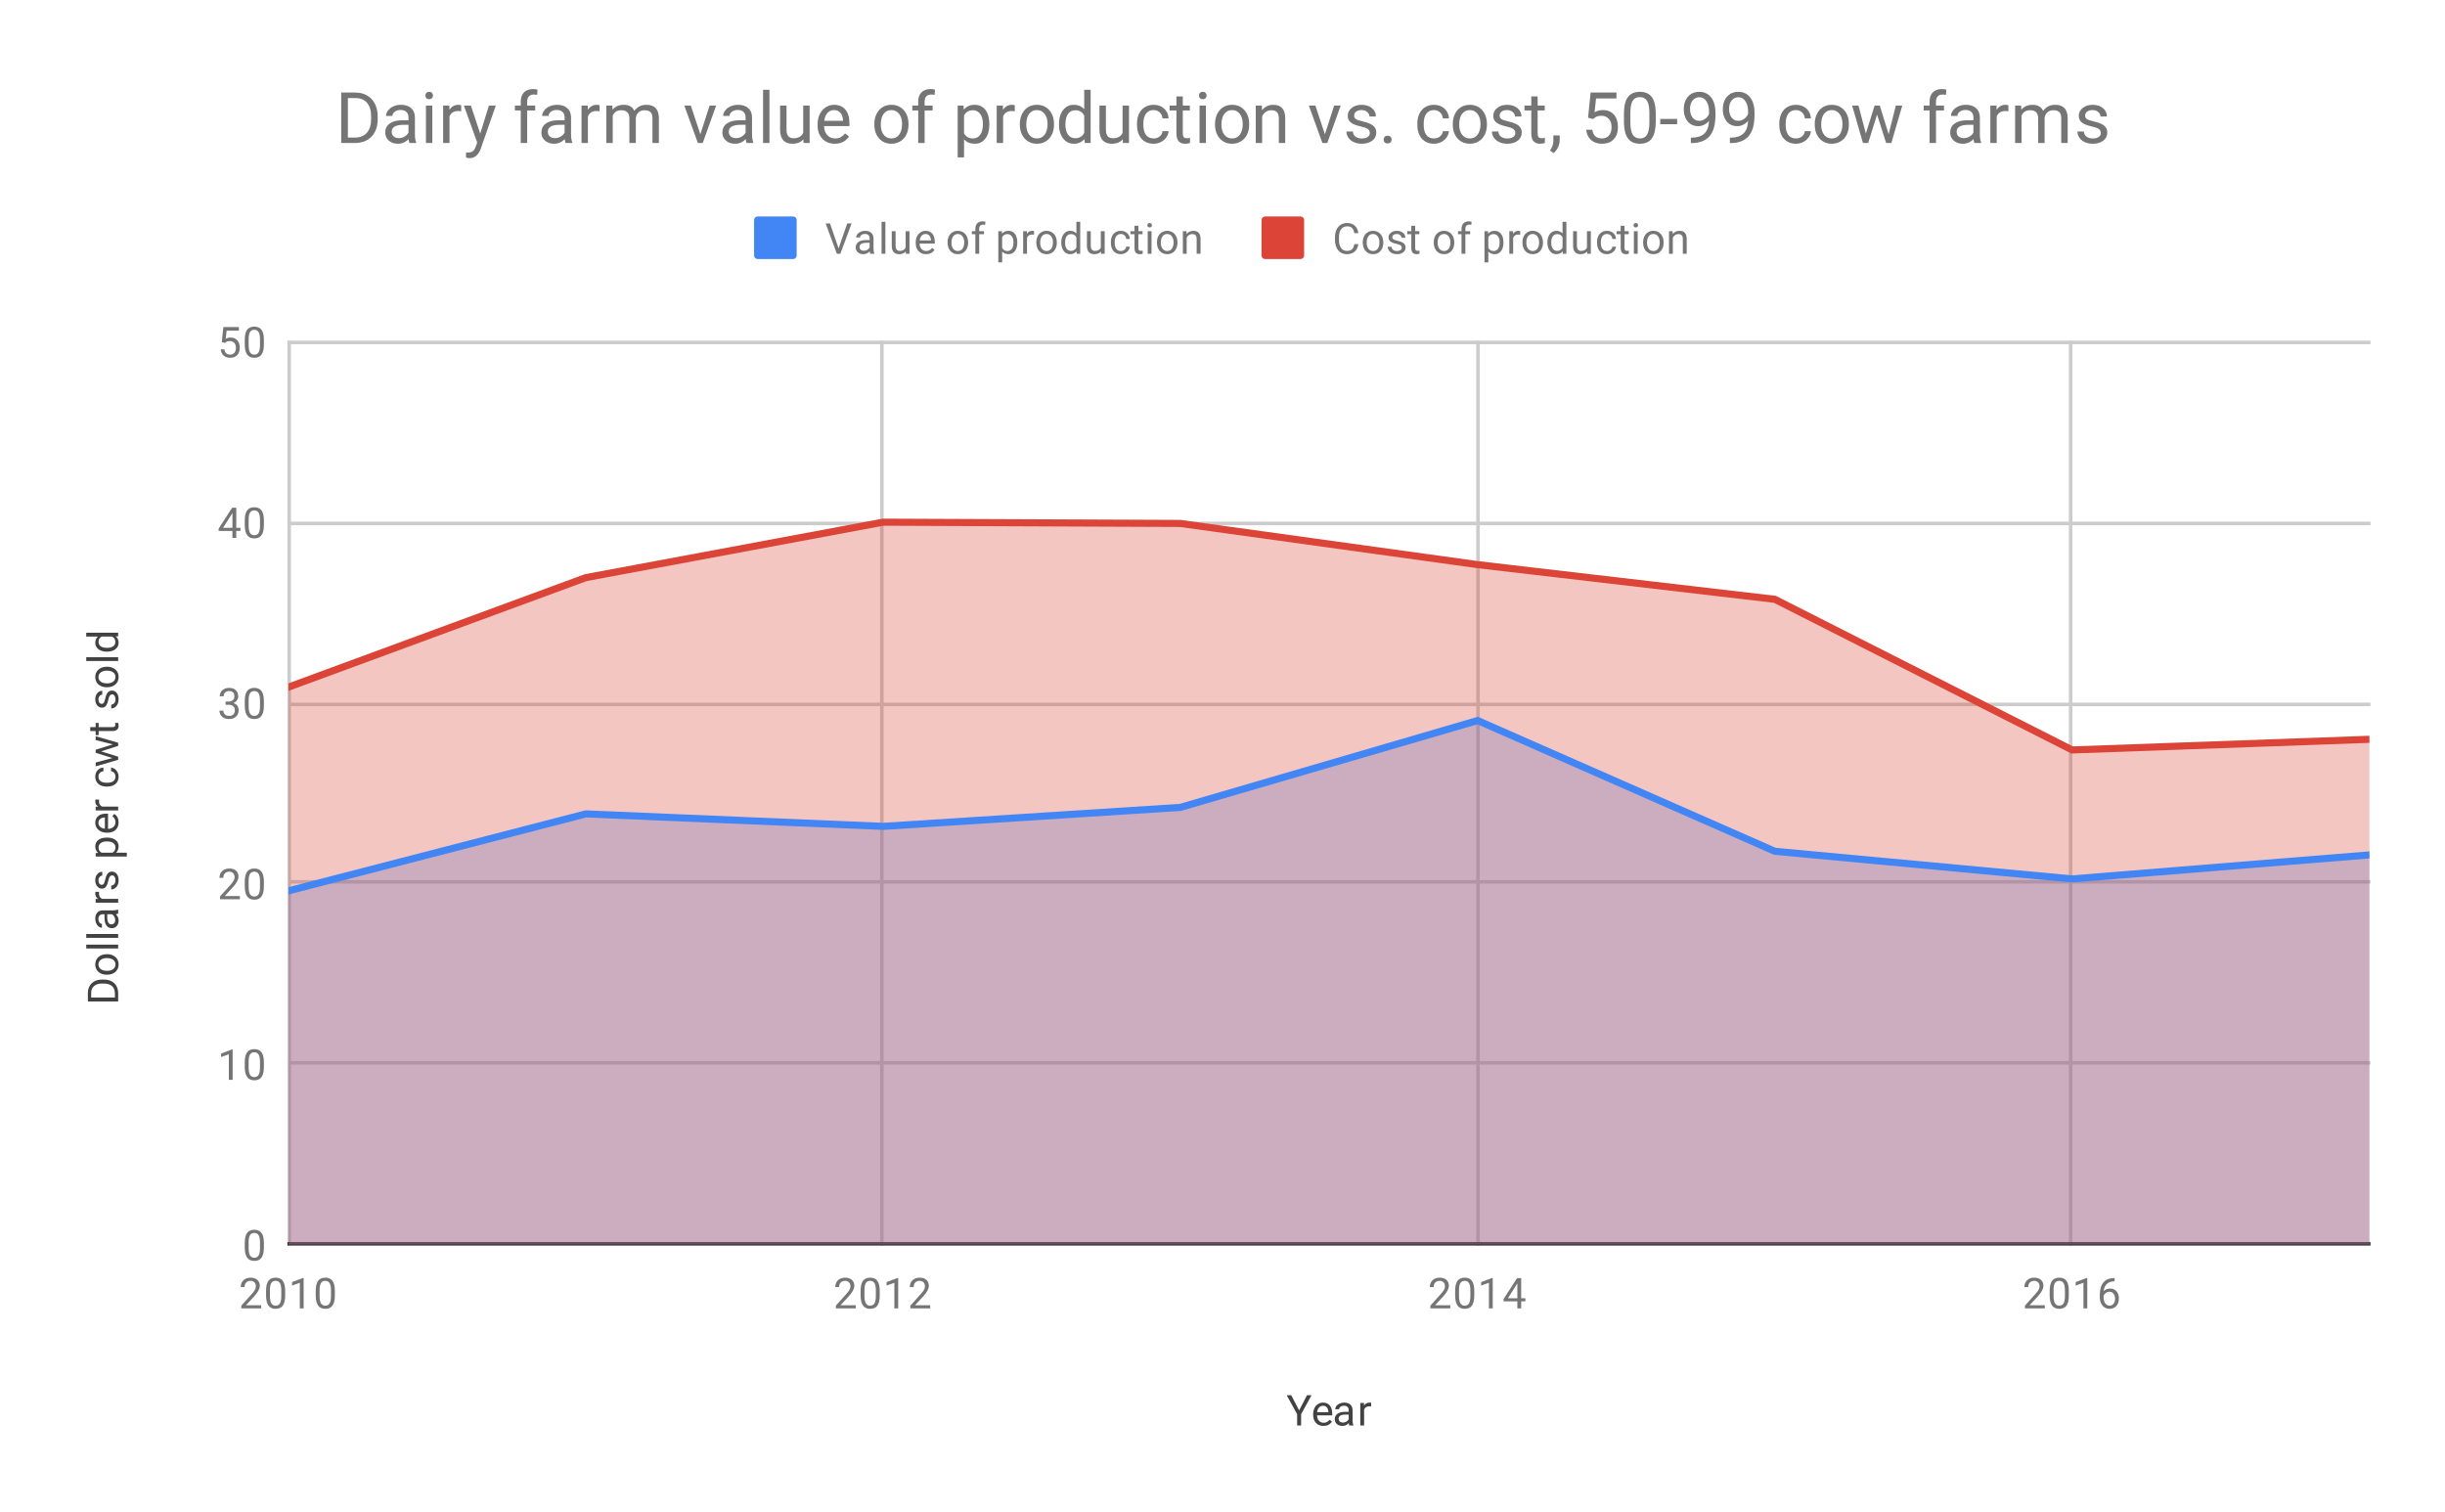
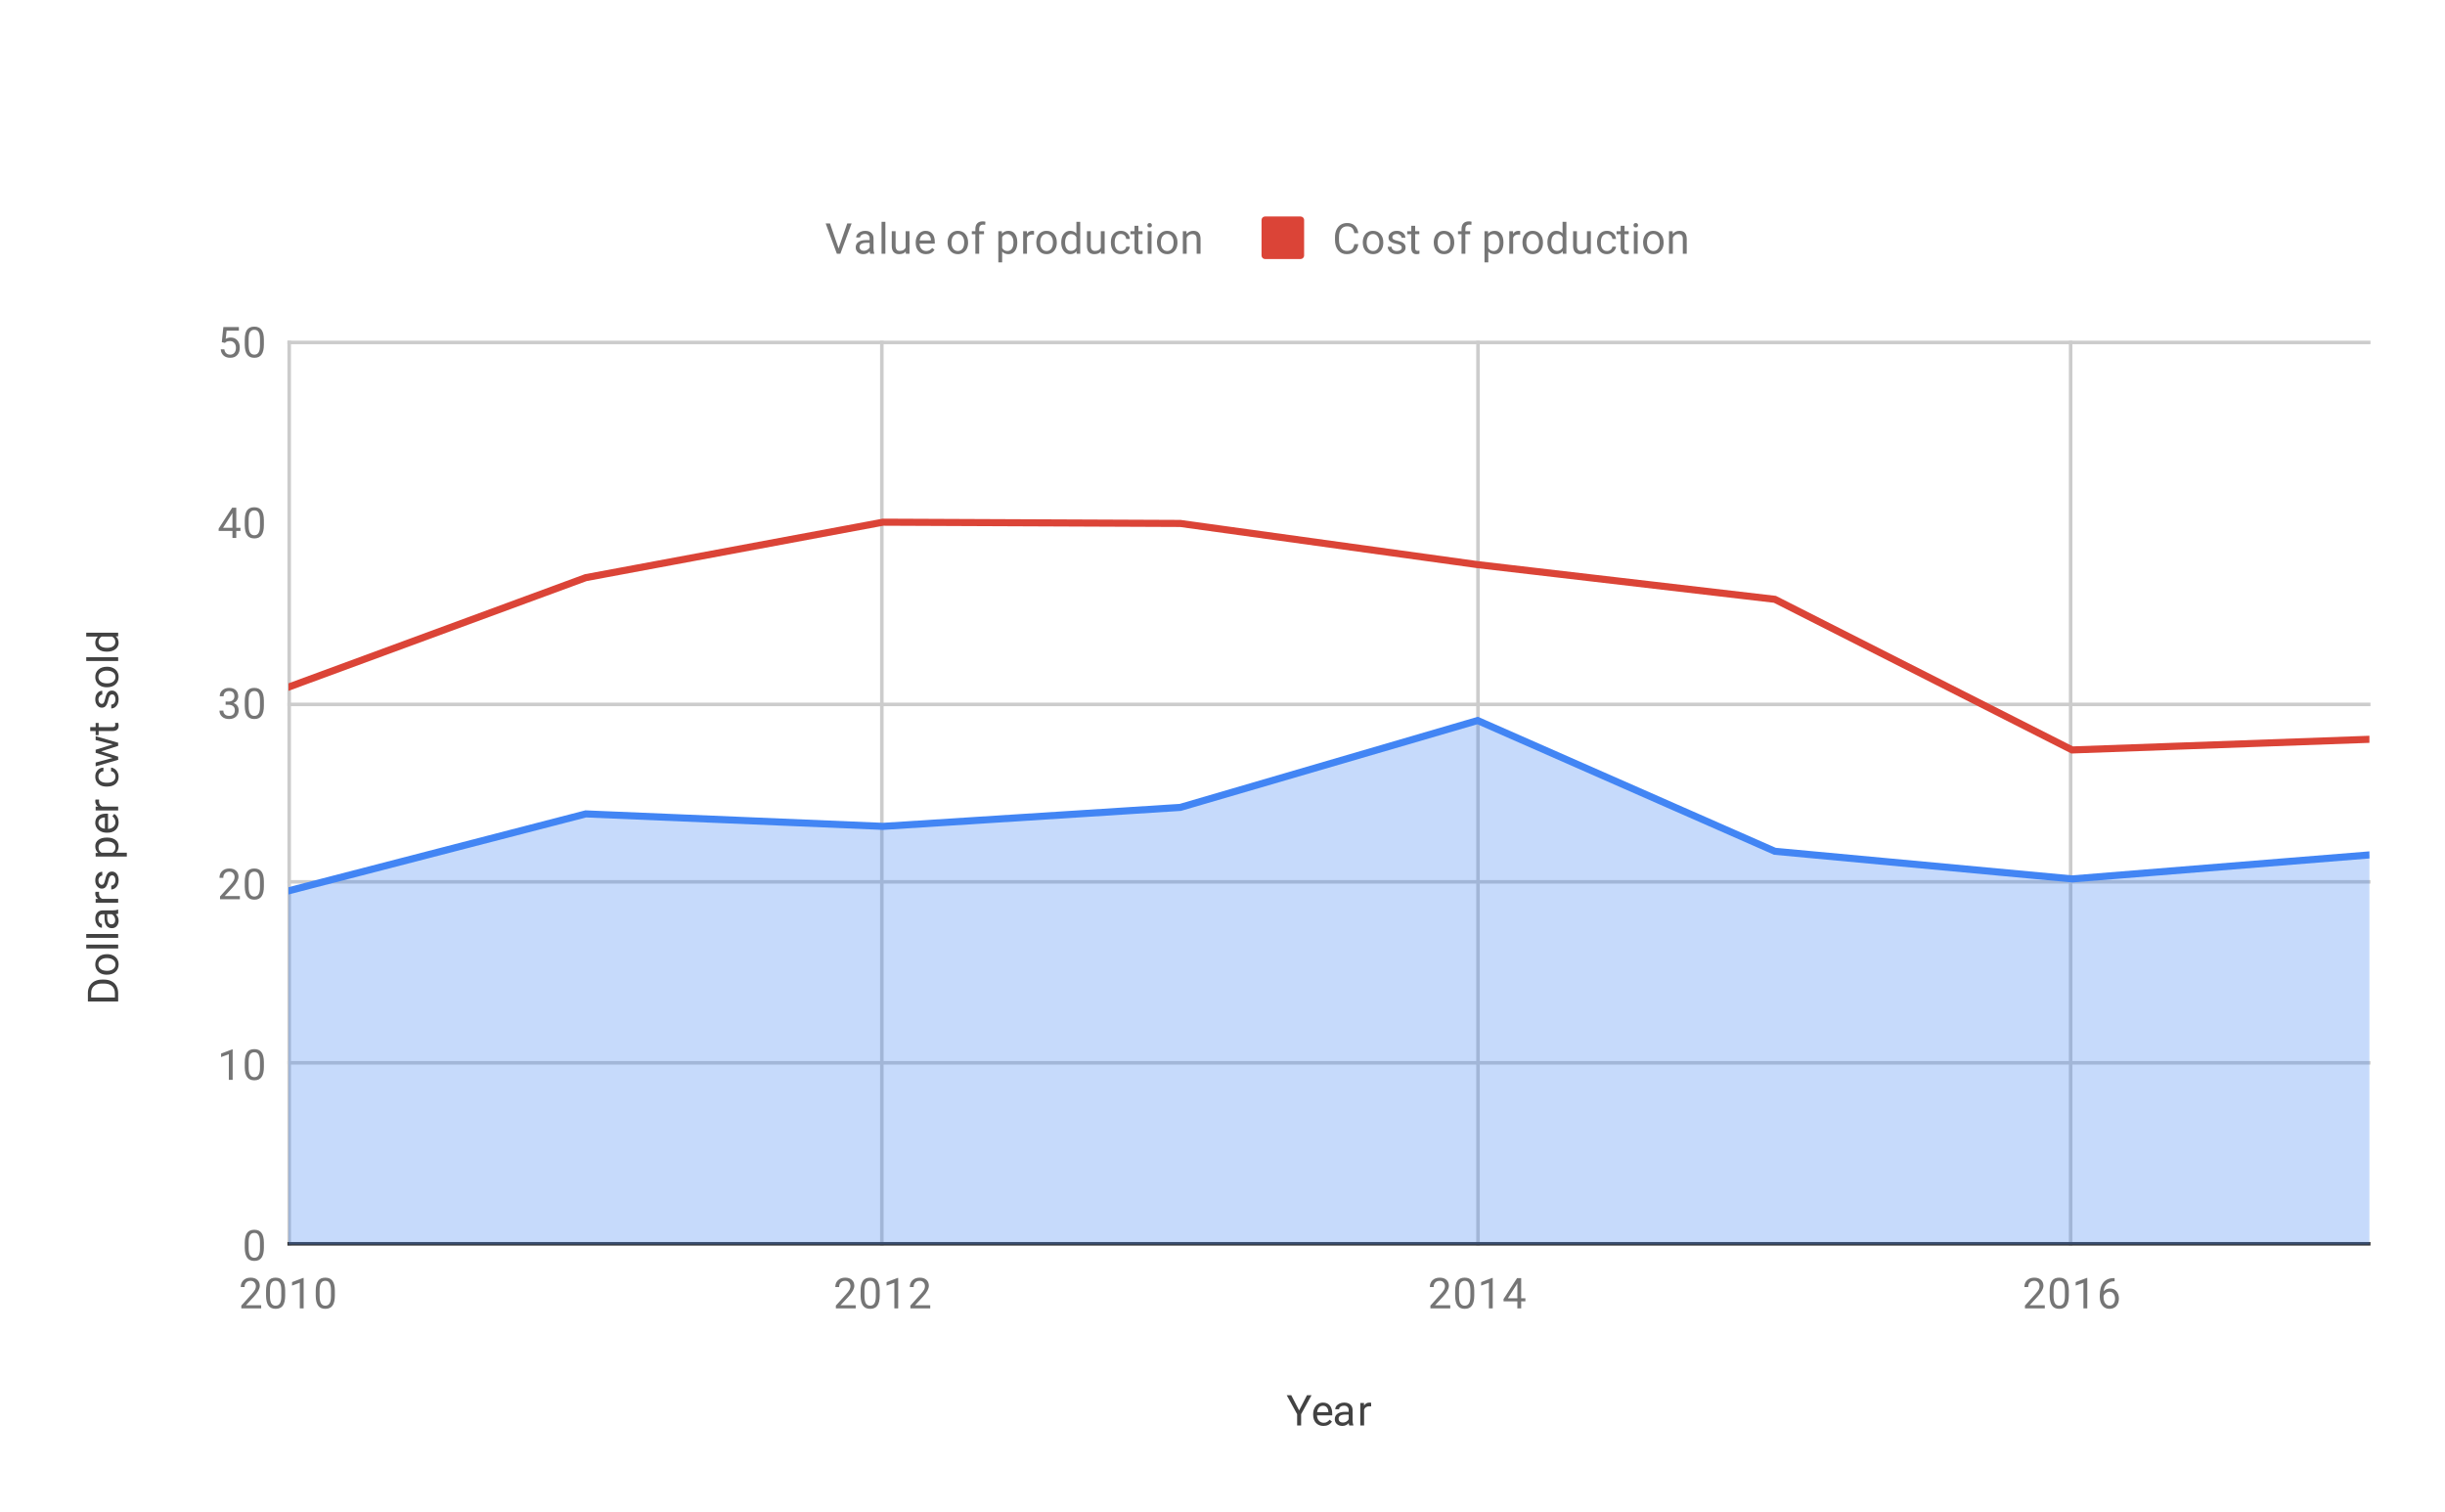
<svg xmlns="http://www.w3.org/2000/svg" version="1.1" viewBox="0.0 0.0 689.0 426.0" fill="none" stroke="none" stroke-linecap="square" stroke-miterlimit="10" width="689" height="426">
  <path fill="#ffffff" d="M0 0L689.0 0L689.0 426.0L0 426.0L0 0Z" fill-rule="nonzero" />
  <path stroke="#cccccc" stroke-width="1.0" stroke-linecap="butt" d="M81.5 96.5L81.5 350.5" fill-rule="nonzero" />
  <path stroke="#cccccc" stroke-width="1.0" stroke-linecap="butt" d="M248.5 96.5L248.5 350.5" fill-rule="nonzero" />
  <path stroke="#cccccc" stroke-width="1.0" stroke-linecap="butt" d="M416.5 96.5L416.5 350.5" fill-rule="nonzero" />
  <path stroke="#cccccc" stroke-width="1.0" stroke-linecap="butt" d="M583.5 96.5L583.5 350.5" fill-rule="nonzero" />
  <path stroke="#333333" stroke-width="1.0" stroke-linecap="butt" d="M81.5 350.5L667.5 350.5" fill-rule="nonzero" />
  <path stroke="#cccccc" stroke-width="1.0" stroke-linecap="butt" d="M81.5 299.5L667.5 299.5" fill-rule="nonzero" />
  <path stroke="#cccccc" stroke-width="1.0" stroke-linecap="butt" d="M81.5 248.5L667.5 248.5" fill-rule="nonzero" />
  <path stroke="#cccccc" stroke-width="1.0" stroke-linecap="butt" d="M81.5 198.5L667.5 198.5" fill-rule="nonzero" />
-   <path stroke="#cccccc" stroke-width="1.0" stroke-linecap="butt" d="M81.5 147.5L667.5 147.5" fill-rule="nonzero" />
  <path stroke="#cccccc" stroke-width="1.0" stroke-linecap="butt" d="M81.5 96.5L667.5 96.5" fill-rule="nonzero" />
  <clipPath id="id_0">
    <path d="M81.3 96.2L667.7 96.2L667.7 350.7L81.3 350.7L81.3 96.2Z" clip-rule="nonzero" />
  </clipPath>
  <path fill="#4285f4" fill-opacity="0.302" clip-path="url(#id_0)" d="M667.7 240.909L583.929 247.678L500.157 239.891L416.386 203.039L332.614 227.522L248.843 232.867L165.071 229.354L81.3 251.038L81.3 350.7L165.071 350.7L248.843 350.7L332.614 350.7L416.386 350.7L500.157 350.7L583.929 350.7L667.7 350.7Z" fill-rule="nonzero" />
-   <path fill="#db4437" fill-opacity="0.302" clip-path="url(#id_0)" d="M667.7 208.333L583.929 211.336L500.157 168.885L416.386 159.112L332.614 147.507L248.843 147.151L165.071 162.777L81.3 193.623L81.3 350.7L165.071 350.7L248.843 350.7L332.614 350.7L416.386 350.7L500.157 350.7L583.929 350.7L667.7 350.7Z" fill-rule="nonzero" />
  <path stroke="#4285f4" stroke-width="2.0" stroke-linecap="butt" clip-path="url(#id_0)" d="M667.7 240.909L583.929 247.678L500.157 239.891L416.386 203.039L332.614 227.522L248.843 232.867L165.071 229.354L81.3 251.038" fill-rule="nonzero" />
  <path stroke="#db4437" stroke-width="2.0" stroke-linecap="butt" clip-path="url(#id_0)" d="M667.7 208.333L583.929 211.336L500.157 168.885L416.386 159.112L332.614 147.507L248.843 147.151L165.071 162.777L81.3 193.623" fill-rule="nonzero" />
  <path fill="#000000" fill-opacity="0.0" clip-path="url(#id_0)" d="M670.7 240.909C670.7 242.566 669.357 243.909 667.7 243.909C666.043 243.909 664.7 242.566 664.7 240.909C664.7 239.252 666.043 237.909 667.7 237.909C669.357 237.909 670.7 239.252 670.7 240.909Z" fill-rule="nonzero" />
  <path fill="#000000" fill-opacity="0.0" clip-path="url(#id_0)" d="M586.929 247.678C586.929 249.335 585.585 250.678 583.929 250.678C582.272 250.678 580.929 249.335 580.929 247.678C580.929 246.022 582.272 244.678 583.929 244.678C585.585 244.678 586.929 246.022 586.929 247.678Z" fill-rule="nonzero" />
  <path fill="#000000" fill-opacity="0.0" clip-path="url(#id_0)" d="M503.157 239.891C503.157 241.548 501.814 242.891 500.157 242.891C498.5 242.891 497.157 241.548 497.157 239.891C497.157 238.234 498.5 236.891 500.157 236.891C501.814 236.891 503.157 238.234 503.157 239.891Z" fill-rule="nonzero" />
  <path fill="#000000" fill-opacity="0.0" clip-path="url(#id_0)" d="M419.386 203.039C419.386 204.696 418.043 206.039 416.386 206.039C414.729 206.039 413.386 204.696 413.386 203.039C413.386 201.382 414.729 200.039 416.386 200.039C418.043 200.039 419.386 201.382 419.386 203.039Z" fill-rule="nonzero" />
-   <path fill="#000000" fill-opacity="0.0" clip-path="url(#id_0)" d="M335.614 227.522C335.614 229.179 334.271 230.522 332.614 230.522C330.957 230.522 329.614 229.179 329.614 227.522C329.614 225.865 330.957 224.522 332.614 224.522C334.271 224.522 335.614 225.865 335.614 227.522Z" fill-rule="nonzero" />
+   <path fill="#000000" fill-opacity="0.0" clip-path="url(#id_0)" d="M335.614 227.522C335.614 229.179 334.271 230.522 332.614 230.522C330.957 230.522 329.614 229.179 329.614 227.522C329.614 225.865 330.957 224.522 332.614 224.522C334.271 224.522 335.614 225.865 335.614 227.522" fill-rule="nonzero" />
  <path fill="#000000" fill-opacity="0.0" clip-path="url(#id_0)" d="M251.843 232.867C251.843 234.523 250.5 235.867 248.843 235.867C247.186 235.867 245.843 234.523 245.843 232.867C245.843 231.21 247.186 229.867 248.843 229.867C250.5 229.867 251.843 231.21 251.843 232.867Z" fill-rule="nonzero" />
  <path fill="#000000" fill-opacity="0.0" clip-path="url(#id_0)" d="M168.071 229.354C168.071 231.011 166.728 232.354 165.071 232.354C163.415 232.354 162.071 231.011 162.071 229.354C162.071 227.698 163.415 226.354 165.071 226.354C166.728 226.354 168.071 227.698 168.071 229.354Z" fill-rule="nonzero" />
  <path fill="#000000" fill-opacity="0.0" clip-path="url(#id_0)" d="M84.3 251.038C84.3 252.695 82.957 254.038 81.3 254.038C79.643 254.038 78.3 252.695 78.3 251.038C78.3 249.381 79.643 248.038 81.3 248.038C82.957 248.038 84.3 249.381 84.3 251.038Z" fill-rule="nonzero" />
  <path fill="#000000" fill-opacity="0.0" clip-path="url(#id_0)" d="M670.7 208.333C670.7 209.99 669.357 211.333 667.7 211.333C666.043 211.333 664.7 209.99 664.7 208.333C664.7 206.676 666.043 205.333 667.7 205.333C669.357 205.333 670.7 206.676 670.7 208.333Z" fill-rule="nonzero" />
  <path fill="#000000" fill-opacity="0.0" clip-path="url(#id_0)" d="M586.929 211.336C586.929 212.993 585.585 214.336 583.929 214.336C582.272 214.336 580.929 212.993 580.929 211.336C580.929 209.679 582.272 208.336 583.929 208.336C585.585 208.336 586.929 209.679 586.929 211.336Z" fill-rule="nonzero" />
-   <path fill="#000000" fill-opacity="0.0" clip-path="url(#id_0)" d="M503.157 168.885C503.157 170.542 501.814 171.885 500.157 171.885C498.5 171.885 497.157 170.542 497.157 168.885C497.157 167.228 498.5 165.885 500.157 165.885C501.814 165.885 503.157 167.228 503.157 168.885Z" fill-rule="nonzero" />
  <path fill="#000000" fill-opacity="0.0" clip-path="url(#id_0)" d="M419.386 159.112C419.386 160.769 418.043 162.112 416.386 162.112C414.729 162.112 413.386 160.769 413.386 159.112C413.386 157.456 414.729 156.112 416.386 156.112C418.043 156.112 419.386 157.456 419.386 159.112Z" fill-rule="nonzero" />
  <path fill="#000000" fill-opacity="0.0" clip-path="url(#id_0)" d="M335.614 147.507C335.614 149.164 334.271 150.507 332.614 150.507C330.957 150.507 329.614 149.164 329.614 147.507C329.614 145.85 330.957 144.507 332.614 144.507C334.271 144.507 335.614 145.85 335.614 147.507Z" fill-rule="nonzero" />
  <path fill="#000000" fill-opacity="0.0" clip-path="url(#id_0)" d="M251.843 147.151C251.843 148.808 250.5 150.151 248.843 150.151C247.186 150.151 245.843 148.808 245.843 147.151C245.843 145.494 247.186 144.151 248.843 144.151C250.5 144.151 251.843 145.494 251.843 147.151Z" fill-rule="nonzero" />
  <path fill="#000000" fill-opacity="0.0" clip-path="url(#id_0)" d="M168.071 162.777C168.071 164.434 166.728 165.777 165.071 165.777C163.415 165.777 162.071 164.434 162.071 162.777C162.071 161.12 163.415 159.777 165.071 159.777C166.728 159.777 168.071 161.12 168.071 162.777Z" fill-rule="nonzero" />
  <path fill="#000000" fill-opacity="0.0" clip-path="url(#id_0)" d="M84.3 193.623C84.3 195.279 82.957 196.623 81.3 196.623C79.643 196.623 78.3 195.279 78.3 193.623C78.3 191.966 79.643 190.623 81.3 190.623C82.957 190.623 84.3 191.966 84.3 193.623Z" fill-rule="nonzero" />
  <path fill="#424242" d="M366.094 397.45L368.312 393.169L369.594 393.169L366.656 398.512L366.656 401.7L365.531 401.7L365.531 398.512L362.594 393.169L363.875 393.169L366.094 397.45ZM372.953 401.825Q371.656 401.825 370.844 400.981Q370.047 400.122 370.047 398.7L370.047 398.512Q370.047 397.559 370.406 396.825Q370.766 396.075 371.406 395.669Q372.062 395.247 372.812 395.247Q374.047 395.247 374.734 396.059Q375.422 396.872 375.422 398.387L375.422 398.841L371.125 398.841Q371.156 399.778 371.672 400.356Q372.203 400.934 373.016 400.934Q373.578 400.934 373.969 400.7Q374.375 400.466 374.688 400.075L375.344 400.591Q374.547 401.825 372.953 401.825ZM372.812 396.137Q372.156 396.137 371.703 396.622Q371.266 397.091 371.172 397.95L374.344 397.95L374.344 397.872Q374.297 397.044 373.891 396.591Q373.5 396.137 372.812 396.137ZM380.234 401.7Q380.141 401.512 380.078 401.028Q379.328 401.825 378.281 401.825Q377.344 401.825 376.734 401.294Q376.141 400.762 376.141 399.934Q376.141 398.95 376.891 398.403Q377.641 397.856 379.016 397.856L380.062 397.856L380.062 397.356Q380.062 396.794 379.719 396.466Q379.391 396.122 378.719 396.122Q378.141 396.122 377.75 396.419Q377.359 396.7 377.359 397.122L376.266 397.122Q376.266 396.637 376.594 396.2Q376.938 395.762 377.516 395.512Q378.094 395.247 378.781 395.247Q379.891 395.247 380.5 395.794Q381.125 396.341 381.156 397.294L381.156 400.216Q381.156 401.091 381.375 401.606L381.375 401.7L380.234 401.7ZM378.438 400.872Q378.953 400.872 379.406 400.606Q379.859 400.341 380.062 399.919L380.062 398.622L379.219 398.622Q377.219 398.622 377.219 399.794Q377.219 400.294 377.562 400.591Q377.906 400.872 378.438 400.872ZM386.391 396.325Q386.141 396.294 385.859 396.294Q384.781 396.294 384.406 397.2L384.406 401.7L383.328 401.7L383.328 395.356L384.375 395.356L384.391 396.091Q384.922 395.247 385.906 395.247Q386.219 395.247 386.391 395.325L386.391 396.325Z" fill-rule="nonzero" />
  <path fill="#424242" d="M33.3 282.216L24.769 282.216L24.769 279.794Q24.769 278.684 25.269 277.841Q25.753 276.981 26.659 276.512Q27.566 276.044 28.753 276.044L29.284 276.044Q30.503 276.044 31.409 276.512Q32.316 276.966 32.8 277.841Q33.284 278.7 33.3 279.841L33.3 282.216ZM25.691 281.091L32.378 281.091L32.378 279.903Q32.378 278.606 31.581 277.887Q30.769 277.153 29.269 277.153L28.769 277.153Q27.316 277.153 26.519 277.841Q25.706 278.512 25.691 279.778L25.691 281.091ZM30.066 274.669Q29.144 274.669 28.394 274.309Q27.644 273.934 27.253 273.278Q26.847 272.622 26.847 271.794Q26.847 270.497 27.738 269.7Q28.628 268.887 30.128 268.887L30.206 268.887Q31.128 268.887 31.863 269.247Q32.597 269.606 33.019 270.262Q33.425 270.919 33.425 271.778Q33.425 273.059 32.534 273.872Q31.628 274.669 30.144 274.669L30.066 274.669ZM30.206 273.575Q31.253 273.575 31.894 273.091Q32.534 272.591 32.534 271.778Q32.534 270.95 31.894 270.466Q31.238 269.981 30.066 269.981Q29.034 269.981 28.394 270.481Q27.738 270.966 27.738 271.794Q27.738 272.591 28.378 273.091Q29.003 273.575 30.206 273.575ZM33.3 266.2L33.3 267.278L24.3 267.278L24.3 266.2L33.3 266.2ZM33.3 263.2L33.3 264.278L24.3 264.278L24.3 263.2L33.3 263.2ZM33.3 257.466Q33.113 257.559 32.628 257.622Q33.425 258.372 33.425 259.419Q33.425 260.356 32.894 260.966Q32.363 261.559 31.534 261.559Q30.55 261.559 30.003 260.809Q29.456 260.059 29.456 258.684L29.456 257.637L28.956 257.637Q28.394 257.637 28.066 257.981Q27.722 258.309 27.722 258.981Q27.722 259.559 28.019 259.95Q28.3 260.341 28.722 260.341L28.722 261.434Q28.238 261.434 27.8 261.106Q27.363 260.762 27.113 260.184Q26.847 259.606 26.847 258.919Q26.847 257.809 27.394 257.2Q27.941 256.575 28.894 256.544L31.816 256.544Q32.691 256.544 33.206 256.325L33.3 256.325L33.3 257.466ZM32.472 259.262Q32.472 258.747 32.206 258.294Q31.941 257.841 31.519 257.637L30.222 257.637L30.222 258.481Q30.222 260.481 31.394 260.481Q31.894 260.481 32.191 260.137Q32.472 259.794 32.472 259.262ZM27.925 251.309Q27.894 251.559 27.894 251.841Q27.894 252.919 28.8 253.294L33.3 253.294L33.3 254.372L26.956 254.372L26.956 253.325L27.691 253.309Q26.847 252.778 26.847 251.794Q26.847 251.481 26.925 251.309L27.925 251.309ZM31.613 246.684Q31.175 246.684 30.941 247.028Q30.691 247.356 30.519 248.184Q30.347 248.997 30.097 249.481Q29.847 249.966 29.519 250.2Q29.175 250.419 28.706 250.419Q27.925 250.419 27.394 249.762Q26.847 249.106 26.847 248.075Q26.847 246.997 27.409 246.341Q27.956 245.669 28.816 245.669L28.816 246.747Q28.378 246.747 28.066 247.137Q27.738 247.512 27.738 248.075Q27.738 248.669 28.003 249.012Q28.253 249.341 28.659 249.341Q29.05 249.341 29.253 249.028Q29.456 248.716 29.644 247.903Q29.816 247.091 30.066 246.591Q30.316 246.091 30.675 245.856Q31.034 245.606 31.534 245.606Q32.394 245.606 32.909 246.294Q33.425 246.966 33.425 248.044Q33.425 248.809 33.159 249.403Q32.878 249.981 32.394 250.309Q31.909 250.637 31.347 250.637L31.347 249.559Q31.894 249.528 32.222 249.122Q32.534 248.716 32.534 248.044Q32.534 247.434 32.284 247.059Q32.034 246.684 31.613 246.684ZM30.206 236.028Q31.644 236.028 32.534 236.684Q33.425 237.341 33.425 238.481Q33.425 239.637 32.691 240.294L35.738 240.294L35.738 241.372L26.956 241.372L26.956 240.387L27.659 240.341Q26.847 239.669 26.847 238.497Q26.847 237.356 27.706 236.7Q28.566 236.028 30.097 236.028L30.206 236.028ZM30.081 237.106Q29.003 237.106 28.394 237.575Q27.769 238.028 27.769 238.825Q27.769 239.809 28.628 240.294L31.659 240.294Q32.534 239.809 32.534 238.809Q32.534 238.028 31.925 237.575Q31.3 237.106 30.081 237.106ZM33.425 231.747Q33.425 233.044 32.581 233.856Q31.722 234.653 30.3 234.653L30.113 234.653Q29.159 234.653 28.425 234.294Q27.675 233.934 27.269 233.294Q26.847 232.637 26.847 231.887Q26.847 230.653 27.659 229.966Q28.472 229.278 29.988 229.278L30.441 229.278L30.441 233.575Q31.378 233.544 31.956 233.028Q32.534 232.497 32.534 231.684Q32.534 231.122 32.3 230.731Q32.066 230.325 31.675 230.012L32.191 229.356Q33.425 230.153 33.425 231.747ZM27.738 231.887Q27.738 232.544 28.222 232.997Q28.691 233.434 29.55 233.528L29.55 230.356L29.472 230.356Q28.644 230.403 28.191 230.809Q27.738 231.2 27.738 231.887ZM27.925 225.309Q27.894 225.559 27.894 225.841Q27.894 226.919 28.8 227.294L33.3 227.294L33.3 228.372L26.956 228.372L26.956 227.325L27.691 227.309Q26.847 226.778 26.847 225.794Q26.847 225.481 26.925 225.309L27.925 225.309ZM32.534 218.841Q32.534 218.262 32.191 217.825Q31.831 217.387 31.3 217.341L31.3 216.309Q31.847 216.341 32.347 216.7Q32.831 217.044 33.128 217.622Q33.425 218.184 33.425 218.841Q33.425 220.137 32.566 220.903Q31.691 221.653 30.191 221.653L30.003 221.653Q29.081 221.653 28.363 221.325Q27.644 220.981 27.253 220.356Q26.847 219.716 26.847 218.841Q26.847 217.778 27.488 217.075Q28.113 216.356 29.144 216.309L29.144 217.341Q28.519 217.387 28.128 217.809Q27.738 218.231 27.738 218.841Q27.738 219.669 28.331 220.122Q28.925 220.575 30.05 220.575L30.253 220.575Q31.347 220.575 31.941 220.122Q32.534 219.669 32.534 218.841ZM31.8 209.762L26.956 208.544L26.956 207.466L33.3 209.309L33.3 210.184L28.488 211.731L33.3 213.231L33.3 214.106L26.956 215.95L26.956 214.872L31.706 213.622L26.956 212.137L26.956 211.278L31.8 209.762ZM25.425 204.903L26.956 204.903L26.956 203.731L27.8 203.731L27.8 204.903L31.722 204.903Q32.113 204.903 32.3 204.747Q32.488 204.591 32.488 204.216Q32.488 204.028 32.425 203.7L33.3 203.7Q33.425 204.122 33.425 204.528Q33.425 205.247 32.988 205.622Q32.534 205.997 31.722 205.997L27.8 205.997L27.8 207.153L26.956 207.153L26.956 205.997L25.425 205.997L25.425 204.903ZM31.613 195.684Q31.175 195.684 30.941 196.028Q30.691 196.356 30.519 197.184Q30.347 197.997 30.097 198.481Q29.847 198.966 29.519 199.2Q29.175 199.419 28.706 199.419Q27.925 199.419 27.394 198.762Q26.847 198.106 26.847 197.075Q26.847 195.997 27.409 195.341Q27.956 194.669 28.816 194.669L28.816 195.747Q28.378 195.747 28.066 196.137Q27.738 196.512 27.738 197.075Q27.738 197.669 28.003 198.012Q28.253 198.341 28.659 198.341Q29.05 198.341 29.253 198.028Q29.456 197.716 29.644 196.903Q29.816 196.091 30.066 195.591Q30.316 195.091 30.675 194.856Q31.034 194.606 31.534 194.606Q32.394 194.606 32.909 195.294Q33.425 195.966 33.425 197.044Q33.425 197.809 33.159 198.403Q32.878 198.981 32.394 199.309Q31.909 199.637 31.347 199.637L31.347 198.559Q31.894 198.528 32.222 198.122Q32.534 197.716 32.534 197.044Q32.534 196.434 32.284 196.059Q32.034 195.684 31.613 195.684ZM30.066 193.669Q29.144 193.669 28.394 193.309Q27.644 192.934 27.253 192.278Q26.847 191.622 26.847 190.794Q26.847 189.497 27.738 188.7Q28.628 187.887 30.128 187.887L30.206 187.887Q31.128 187.887 31.863 188.247Q32.597 188.606 33.019 189.262Q33.425 189.919 33.425 190.778Q33.425 192.059 32.534 192.872Q31.628 193.669 30.144 193.669L30.066 193.669ZM30.206 192.575Q31.253 192.575 31.894 192.091Q32.534 191.591 32.534 190.778Q32.534 189.95 31.894 189.466Q31.238 188.981 30.066 188.981Q29.034 188.981 28.394 189.481Q27.738 189.966 27.738 190.794Q27.738 191.591 28.378 192.091Q29.003 192.575 30.206 192.575ZM33.3 185.2L33.3 186.278L24.3 186.278L24.3 185.2L33.3 185.2ZM30.081 183.637Q28.613 183.637 27.738 182.95Q26.847 182.262 26.847 181.137Q26.847 180.028 27.597 179.372L24.3 179.372L24.3 178.294L33.3 178.294L33.3 179.294L32.613 179.341Q33.425 179.997 33.425 181.153Q33.425 182.247 32.519 182.95Q31.613 183.637 30.159 183.637L30.081 183.637ZM30.206 182.559Q31.284 182.559 31.894 182.122Q32.503 181.669 32.503 180.887Q32.503 179.856 31.566 179.372L28.659 179.372Q27.769 179.856 27.769 180.872Q27.769 181.669 28.378 182.122Q28.988 182.559 30.206 182.559Z" fill-rule="nonzero" />
  <path fill="#757575" d="M74.362 351.559Q74.362 353.466 73.706 354.403Q73.066 355.325 71.675 355.325Q70.316 355.325 69.659 354.419Q69.003 353.512 68.972 351.7L68.972 350.262Q68.972 348.372 69.612 347.466Q70.269 346.544 71.659 346.544Q73.034 346.544 73.691 347.434Q74.347 348.309 74.362 350.153L74.362 351.559ZM73.269 350.075Q73.269 348.7 72.878 348.075Q72.503 347.434 71.659 347.434Q70.831 347.434 70.441 348.075Q70.066 348.7 70.066 349.997L70.066 351.731Q70.066 353.106 70.456 353.778Q70.862 354.434 71.675 354.434Q72.472 354.434 72.862 353.809Q73.253 353.184 73.269 351.856L73.269 350.075Z" fill-rule="nonzero" />
  <path fill="#757575" d="M65.566 304.3L64.487 304.3L64.487 297.081L62.3 297.878L62.3 296.894L65.409 295.722L65.566 295.722L65.566 304.3ZM74.362 300.659Q74.362 302.566 73.706 303.503Q73.066 304.425 71.675 304.425Q70.316 304.425 69.659 303.519Q69.003 302.613 68.972 300.8L68.972 299.363Q68.972 297.472 69.612 296.566Q70.269 295.644 71.659 295.644Q73.034 295.644 73.691 296.534Q74.347 297.409 74.362 299.253L74.362 300.659ZM73.269 299.175Q73.269 297.8 72.878 297.175Q72.503 296.534 71.659 296.534Q70.831 296.534 70.441 297.175Q70.066 297.8 70.066 299.097L70.066 300.831Q70.066 302.206 70.456 302.878Q70.862 303.534 71.675 303.534Q72.472 303.534 72.862 302.909Q73.253 302.284 73.269 300.956L73.269 299.175Z" fill-rule="nonzero" />
  <path fill="#757575" d="M67.597 253.4L62.003 253.4L62.003 252.619L64.956 249.338Q65.612 248.588 65.862 248.134Q66.112 247.666 66.112 247.166Q66.112 246.494 65.706 246.072Q65.316 245.634 64.628 245.634Q63.831 245.634 63.378 246.103Q62.925 246.556 62.925 247.384L61.847 247.384Q61.847 246.197 62.597 245.478Q63.362 244.744 64.628 244.744Q65.831 244.744 66.519 245.369Q67.206 245.994 67.206 247.041Q67.206 248.291 65.597 250.041L63.316 252.509L67.597 252.509L67.597 253.4ZM74.362 249.759Q74.362 251.666 73.706 252.603Q73.066 253.525 71.675 253.525Q70.316 253.525 69.659 252.619Q69.003 251.713 68.972 249.9L68.972 248.463Q68.972 246.572 69.612 245.666Q70.269 244.744 71.659 244.744Q73.034 244.744 73.691 245.634Q74.347 246.509 74.362 248.353L74.362 249.759ZM73.269 248.275Q73.269 246.9 72.878 246.275Q72.503 245.634 71.659 245.634Q70.831 245.634 70.441 246.275Q70.066 246.9 70.066 248.197L70.066 249.931Q70.066 251.306 70.456 251.978Q70.862 252.634 71.675 252.634Q72.472 252.634 72.862 252.009Q73.253 251.384 73.269 250.056L73.269 248.275Z" fill-rule="nonzero" />
  <path fill="#757575" d="M63.581 197.703L64.394 197.703Q65.175 197.688 65.612 197.297Q66.05 196.906 66.05 196.234Q66.05 194.734 64.55 194.734Q63.847 194.734 63.425 195.141Q63.019 195.547 63.019 196.203L61.925 196.203Q61.925 195.188 62.659 194.516Q63.409 193.844 64.55 193.844Q65.753 193.844 66.441 194.484Q67.128 195.125 67.128 196.266Q67.128 196.828 66.769 197.344Q66.409 197.859 65.784 198.125Q66.487 198.344 66.862 198.859Q67.253 199.375 67.253 200.125Q67.253 201.266 66.503 201.953Q65.753 202.625 64.55 202.625Q63.362 202.625 62.597 201.969Q61.847 201.312 61.847 200.25L62.941 200.25Q62.941 200.922 63.378 201.328Q63.816 201.734 64.566 201.734Q65.347 201.734 65.753 201.328Q66.175 200.906 66.175 200.141Q66.175 199.406 65.722 199.016Q65.269 198.609 64.394 198.594L63.581 198.594L63.581 197.703ZM74.362 198.859Q74.362 200.766 73.706 201.703Q73.066 202.625 71.675 202.625Q70.316 202.625 69.659 201.719Q69.003 200.812 68.972 199.0L68.972 197.562Q68.972 195.672 69.612 194.766Q70.269 193.844 71.659 193.844Q73.034 193.844 73.691 194.734Q74.347 195.609 74.362 197.453L74.362 198.859ZM73.269 197.375Q73.269 196.0 72.878 195.375Q72.503 194.734 71.659 194.734Q70.831 194.734 70.441 195.375Q70.066 196.0 70.066 197.297L70.066 199.031Q70.066 200.406 70.456 201.078Q70.862 201.734 71.675 201.734Q72.472 201.734 72.862 201.109Q73.253 200.484 73.269 199.156L73.269 197.375Z" fill-rule="nonzero" />
  <path fill="#757575" d="M66.581 148.741L67.769 148.741L67.769 149.616L66.581 149.616L66.581 151.6L65.503 151.6L65.503 149.616L61.612 149.616L61.612 148.975L65.425 143.069L66.581 143.069L66.581 148.741ZM62.847 148.741L65.503 148.741L65.503 144.553L65.362 144.787L62.847 148.741ZM74.362 147.959Q74.362 149.866 73.706 150.803Q73.066 151.725 71.675 151.725Q70.316 151.725 69.659 150.819Q69.003 149.912 68.972 148.1L68.972 146.662Q68.972 144.772 69.612 143.866Q70.269 142.944 71.659 142.944Q73.034 142.944 73.691 143.834Q74.347 144.709 74.362 146.553L74.362 147.959ZM73.269 146.475Q73.269 145.1 72.878 144.475Q72.503 143.834 71.659 143.834Q70.831 143.834 70.441 144.475Q70.066 145.1 70.066 146.397L70.066 148.131Q70.066 149.506 70.456 150.178Q70.862 150.834 71.675 150.834Q72.472 150.834 72.862 150.209Q73.253 149.584 73.269 148.256L73.269 146.475Z" fill-rule="nonzero" />
  <path fill="#757575" d="M62.503 96.419L62.941 92.169L67.316 92.169L67.316 93.169L63.862 93.169L63.597 95.497Q64.237 95.122 65.034 95.122Q66.191 95.122 66.878 95.903Q67.566 96.669 67.566 97.981Q67.566 99.294 66.847 100.059Q66.144 100.825 64.862 100.825Q63.737 100.825 63.019 100.2Q62.3 99.559 62.206 98.45L63.222 98.45Q63.331 99.184 63.753 99.559Q64.175 99.934 64.862 99.934Q65.612 99.934 66.05 99.419Q66.487 98.903 66.487 97.997Q66.487 97.138 66.019 96.622Q65.55 96.106 64.769 96.106Q64.066 96.106 63.659 96.403L63.378 96.638L62.503 96.419ZM74.362 97.059Q74.362 98.966 73.706 99.903Q73.066 100.825 71.675 100.825Q70.316 100.825 69.659 99.919Q69.003 99.013 68.972 97.2L68.972 95.763Q68.972 93.872 69.612 92.966Q70.269 92.044 71.659 92.044Q73.034 92.044 73.691 92.934Q74.347 93.809 74.362 95.653L74.362 97.059ZM73.269 95.575Q73.269 94.2 72.878 93.575Q72.503 92.934 71.659 92.934Q70.831 92.934 70.441 93.575Q70.066 94.2 70.066 95.497L70.066 97.231Q70.066 98.606 70.456 99.278Q70.862 99.934 71.675 99.934Q72.472 99.934 72.862 99.309Q73.253 98.684 73.269 97.356L73.269 95.575Z" fill-rule="nonzero" />
  <path fill="#757575" d="M73.597 368.7L68.003 368.7L68.003 367.919L70.956 364.637Q71.612 363.887 71.862 363.434Q72.112 362.966 72.112 362.466Q72.112 361.794 71.706 361.372Q71.316 360.934 70.628 360.934Q69.831 360.934 69.378 361.403Q68.925 361.856 68.925 362.684L67.847 362.684Q67.847 361.497 68.597 360.778Q69.362 360.044 70.628 360.044Q71.831 360.044 72.519 360.669Q73.206 361.294 73.206 362.341Q73.206 363.591 71.597 365.341L69.316 367.809L73.597 367.809L73.597 368.7ZM80.362 365.059Q80.362 366.966 79.706 367.903Q79.066 368.825 77.675 368.825Q76.316 368.825 75.659 367.919Q75.003 367.012 74.972 365.2L74.972 363.762Q74.972 361.872 75.612 360.966Q76.269 360.044 77.659 360.044Q79.034 360.044 79.691 360.934Q80.347 361.809 80.362 363.653L80.362 365.059ZM79.269 363.575Q79.269 362.2 78.878 361.575Q78.503 360.934 77.659 360.934Q76.831 360.934 76.441 361.575Q76.066 362.2 76.066 363.497L76.066 365.231Q76.066 366.606 76.456 367.278Q76.862 367.934 77.675 367.934Q78.472 367.934 78.862 367.309Q79.253 366.684 79.269 365.356L79.269 363.575ZM85.566 368.7L84.487 368.7L84.487 361.481L82.3 362.278L82.3 361.294L85.409 360.122L85.566 360.122L85.566 368.7ZM94.362 365.059Q94.362 366.966 93.706 367.903Q93.066 368.825 91.675 368.825Q90.316 368.825 89.659 367.919Q89.003 367.012 88.972 365.2L88.972 363.762Q88.972 361.872 89.612 360.966Q90.269 360.044 91.659 360.044Q93.034 360.044 93.691 360.934Q94.347 361.809 94.362 363.653L94.362 365.059ZM93.269 363.575Q93.269 362.2 92.878 361.575Q92.503 360.934 91.659 360.934Q90.831 360.934 90.441 361.575Q90.066 362.2 90.066 363.497L90.066 365.231Q90.066 366.606 90.456 367.278Q90.862 367.934 91.675 367.934Q92.472 367.934 92.862 367.309Q93.253 366.684 93.269 365.356L93.269 363.575Z" fill-rule="nonzero" />
  <path fill="#757575" d="M241.14 368.7L235.546 368.7L235.546 367.919L238.499 364.637Q239.155 363.887 239.405 363.434Q239.655 362.966 239.655 362.466Q239.655 361.794 239.249 361.372Q238.858 360.934 238.171 360.934Q237.374 360.934 236.921 361.403Q236.468 361.856 236.468 362.684L235.39 362.684Q235.39 361.497 236.14 360.778Q236.905 360.044 238.171 360.044Q239.374 360.044 240.062 360.669Q240.749 361.294 240.749 362.341Q240.749 363.591 239.14 365.341L236.858 367.809L241.14 367.809L241.14 368.7ZM247.905 365.059Q247.905 366.966 247.249 367.903Q246.608 368.825 245.218 368.825Q243.858 368.825 243.202 367.919Q242.546 367.012 242.515 365.2L242.515 363.762Q242.515 361.872 243.155 360.966Q243.812 360.044 245.202 360.044Q246.577 360.044 247.233 360.934Q247.89 361.809 247.905 363.653L247.905 365.059ZM246.812 363.575Q246.812 362.2 246.421 361.575Q246.046 360.934 245.202 360.934Q244.374 360.934 243.983 361.575Q243.608 362.2 243.608 363.497L243.608 365.231Q243.608 366.606 243.999 367.278Q244.405 367.934 245.218 367.934Q246.015 367.934 246.405 367.309Q246.796 366.684 246.812 365.356L246.812 363.575ZM253.108 368.7L252.03 368.7L252.03 361.481L249.843 362.278L249.843 361.294L252.952 360.122L253.108 360.122L253.108 368.7ZM262.14 368.7L256.546 368.7L256.546 367.919L259.499 364.637Q260.155 363.887 260.405 363.434Q260.655 362.966 260.655 362.466Q260.655 361.794 260.249 361.372Q259.858 360.934 259.171 360.934Q258.374 360.934 257.921 361.403Q257.468 361.856 257.468 362.684L256.39 362.684Q256.39 361.497 257.14 360.778Q257.905 360.044 259.171 360.044Q260.374 360.044 261.062 360.669Q261.749 361.294 261.749 362.341Q261.749 363.591 260.14 365.341L257.858 367.809L262.14 367.809L262.14 368.7Z" fill-rule="nonzero" />
  <path fill="#757575" d="M408.683 368.7L403.089 368.7L403.089 367.919L406.042 364.637Q406.698 363.887 406.948 363.434Q407.198 362.966 407.198 362.466Q407.198 361.794 406.792 361.372Q406.401 360.934 405.714 360.934Q404.917 360.934 404.464 361.403Q404.011 361.856 404.011 362.684L402.933 362.684Q402.933 361.497 403.683 360.778Q404.448 360.044 405.714 360.044Q406.917 360.044 407.604 360.669Q408.292 361.294 408.292 362.341Q408.292 363.591 406.683 365.341L404.401 367.809L408.683 367.809L408.683 368.7ZM415.448 365.059Q415.448 366.966 414.792 367.903Q414.151 368.825 412.761 368.825Q411.401 368.825 410.745 367.919Q410.089 367.012 410.058 365.2L410.058 363.762Q410.058 361.872 410.698 360.966Q411.354 360.044 412.745 360.044Q414.12 360.044 414.776 360.934Q415.433 361.809 415.448 363.653L415.448 365.059ZM414.354 363.575Q414.354 362.2 413.964 361.575Q413.589 360.934 412.745 360.934Q411.917 360.934 411.526 361.575Q411.151 362.2 411.151 363.497L411.151 365.231Q411.151 366.606 411.542 367.278Q411.948 367.934 412.761 367.934Q413.558 367.934 413.948 367.309Q414.339 366.684 414.354 365.356L414.354 363.575ZM420.651 368.7L419.573 368.7L419.573 361.481L417.386 362.278L417.386 361.294L420.495 360.122L420.651 360.122L420.651 368.7ZM428.667 365.841L429.854 365.841L429.854 366.716L428.667 366.716L428.667 368.7L427.589 368.7L427.589 366.716L423.698 366.716L423.698 366.075L427.511 360.169L428.667 360.169L428.667 365.841ZM424.933 365.841L427.589 365.841L427.589 361.653L427.448 361.887L424.933 365.841Z" fill-rule="nonzero" />
  <path fill="#757575" d="M576.225 368.7L570.632 368.7L570.632 367.919L573.585 364.637Q574.241 363.887 574.491 363.434Q574.741 362.966 574.741 362.466Q574.741 361.794 574.335 361.372Q573.944 360.934 573.257 360.934Q572.46 360.934 572.007 361.403Q571.554 361.856 571.554 362.684L570.475 362.684Q570.475 361.497 571.225 360.778Q571.991 360.044 573.257 360.044Q574.46 360.044 575.147 360.669Q575.835 361.294 575.835 362.341Q575.835 363.591 574.225 365.341L571.944 367.809L576.225 367.809L576.225 368.7ZM582.991 365.059Q582.991 366.966 582.335 367.903Q581.694 368.825 580.304 368.825Q578.944 368.825 578.288 367.919Q577.632 367.012 577.6 365.2L577.6 363.762Q577.6 361.872 578.241 360.966Q578.897 360.044 580.288 360.044Q581.663 360.044 582.319 360.934Q582.975 361.809 582.991 363.653L582.991 365.059ZM581.897 363.575Q581.897 362.2 581.507 361.575Q581.132 360.934 580.288 360.934Q579.46 360.934 579.069 361.575Q578.694 362.2 578.694 363.497L578.694 365.231Q578.694 366.606 579.085 367.278Q579.491 367.934 580.304 367.934Q581.1 367.934 581.491 367.309Q581.882 366.684 581.897 365.356L581.897 363.575ZM588.194 368.7L587.116 368.7L587.116 361.481L584.929 362.278L584.929 361.294L588.038 360.122L588.194 360.122L588.194 368.7ZM595.897 360.169L595.897 361.075L595.694 361.075Q594.429 361.106 593.679 361.841Q592.929 362.559 592.804 363.872Q593.491 363.106 594.647 363.106Q595.757 363.106 596.429 363.887Q597.1 364.669 597.1 365.919Q597.1 367.231 596.382 368.028Q595.663 368.825 594.444 368.825Q593.225 368.825 592.46 367.887Q591.71 366.934 591.71 365.45L591.71 365.044Q591.71 362.684 592.71 361.434Q593.71 360.184 595.694 360.169L595.897 360.169ZM594.475 364.012Q593.913 364.012 593.444 364.341Q592.975 364.669 592.788 365.184L592.788 365.575Q592.788 366.637 593.257 367.278Q593.741 367.919 594.444 367.919Q595.179 367.919 595.6 367.387Q596.022 366.841 596.022 365.966Q596.022 365.091 595.6 364.559Q595.179 364.012 594.475 364.012Z" fill-rule="nonzero" />
-   <path fill="#4285f4" d="M212.5 62.0C212.5 61.448 212.948 61.0 213.5 61.0L223.5 61.0C224.052 61.0 224.5 61.448 224.5 62.0L224.5 72.0C224.5 72.552 224.052 73.0 223.5 73.0L213.5 73.0C212.948 73.0 212.5 72.552 212.5 72.0Z" fill-rule="nonzero" />
  <path fill="#757575" d="M236.312 70.0L238.75 62.969L239.984 62.969L236.812 71.5L235.828 71.5L232.672 62.969L233.891 62.969L236.312 70.0ZM245.234 71.5Q245.141 71.312 245.078 70.828Q244.328 71.625 243.281 71.625Q242.344 71.625 241.734 71.094Q241.141 70.562 241.141 69.734Q241.141 68.75 241.891 68.203Q242.641 67.656 244.016 67.656L245.062 67.656L245.062 67.156Q245.062 66.594 244.719 66.266Q244.391 65.922 243.719 65.922Q243.141 65.922 242.75 66.219Q242.359 66.5 242.359 66.922L241.266 66.922Q241.266 66.438 241.594 66.0Q241.938 65.562 242.516 65.312Q243.094 65.047 243.781 65.047Q244.891 65.047 245.5 65.594Q246.125 66.141 246.156 67.094L246.156 70.016Q246.156 70.891 246.375 71.406L246.375 71.5L245.234 71.5ZM243.438 70.672Q243.953 70.672 244.406 70.406Q244.859 70.141 245.062 69.719L245.062 68.422L244.219 68.422Q242.219 68.422 242.219 69.594Q242.219 70.094 242.562 70.391Q242.906 70.672 243.438 70.672ZM249.5 71.5L248.422 71.5L248.422 62.5L249.5 62.5L249.5 71.5ZM255.234 70.875Q254.609 71.625 253.375 71.625Q252.359 71.625 251.828 71.031Q251.297 70.438 251.297 69.281L251.297 65.156L252.375 65.156L252.375 69.25Q252.375 70.703 253.547 70.703Q254.797 70.703 255.203 69.766L255.203 65.156L256.297 65.156L256.297 71.5L255.266 71.5L255.234 70.875ZM260.953 71.625Q259.656 71.625 258.844 70.781Q258.047 69.922 258.047 68.5L258.047 68.312Q258.047 67.359 258.406 66.625Q258.766 65.875 259.406 65.469Q260.062 65.047 260.812 65.047Q262.047 65.047 262.734 65.859Q263.422 66.672 263.422 68.188L263.422 68.641L259.125 68.641Q259.156 69.578 259.672 70.156Q260.203 70.734 261.016 70.734Q261.578 70.734 261.969 70.5Q262.375 70.266 262.688 69.875L263.344 70.391Q262.547 71.625 260.953 71.625ZM260.812 65.938Q260.156 65.938 259.703 66.422Q259.266 66.891 259.172 67.75L262.344 67.75L262.344 67.672Q262.297 66.844 261.891 66.391Q261.5 65.938 260.812 65.938ZM267.031 68.266Q267.031 67.344 267.391 66.594Q267.766 65.844 268.422 65.453Q269.078 65.047 269.906 65.047Q271.203 65.047 272.0 65.938Q272.812 66.828 272.812 68.328L272.812 68.406Q272.812 69.328 272.453 70.062Q272.094 70.797 271.438 71.219Q270.781 71.625 269.922 71.625Q268.641 71.625 267.828 70.734Q267.031 69.828 267.031 68.344L267.031 68.266ZM268.125 68.406Q268.125 69.453 268.609 70.094Q269.109 70.734 269.922 70.734Q270.75 70.734 271.234 70.094Q271.719 69.438 271.719 68.266Q271.719 67.234 271.219 66.594Q270.734 65.938 269.906 65.938Q269.109 65.938 268.609 66.578Q268.125 67.203 268.125 68.406ZM274.859 71.5L274.859 66.0L273.859 66.0L273.859 65.156L274.859 65.156L274.859 64.516Q274.859 63.484 275.391 62.938Q275.938 62.375 276.938 62.375Q277.312 62.375 277.688 62.469L277.625 63.359Q277.344 63.297 277.047 63.297Q276.516 63.297 276.219 63.609Q275.938 63.922 275.938 64.484L275.938 65.156L277.297 65.156L277.297 66.0L275.938 66.0L275.938 71.5L274.859 71.5ZM286.672 68.406Q286.672 69.844 286.016 70.734Q285.359 71.625 284.219 71.625Q283.062 71.625 282.406 70.891L282.406 73.938L281.328 73.938L281.328 65.156L282.312 65.156L282.359 65.859Q283.031 65.047 284.203 65.047Q285.344 65.047 286.0 65.906Q286.672 66.766 286.672 68.297L286.672 68.406ZM285.594 68.281Q285.594 67.203 285.125 66.594Q284.672 65.969 283.875 65.969Q282.891 65.969 282.406 66.828L282.406 69.859Q282.891 70.734 283.891 70.734Q284.672 70.734 285.125 70.125Q285.594 69.5 285.594 68.281ZM291.391 66.125Q291.141 66.094 290.859 66.094Q289.781 66.094 289.406 67.0L289.406 71.5L288.328 71.5L288.328 65.156L289.375 65.156L289.391 65.891Q289.922 65.047 290.906 65.047Q291.219 65.047 291.391 65.125L291.391 66.125ZM292.031 68.266Q292.031 67.344 292.391 66.594Q292.766 65.844 293.422 65.453Q294.078 65.047 294.906 65.047Q296.203 65.047 297.0 65.938Q297.812 66.828 297.812 68.328L297.812 68.406Q297.812 69.328 297.453 70.062Q297.094 70.797 296.438 71.219Q295.781 71.625 294.922 71.625Q293.641 71.625 292.828 70.734Q292.031 69.828 292.031 68.344L292.031 68.266ZM293.125 68.406Q293.125 69.453 293.609 70.094Q294.109 70.734 294.922 70.734Q295.75 70.734 296.234 70.094Q296.719 69.438 296.719 68.266Q296.719 67.234 296.219 66.594Q295.734 65.938 294.906 65.938Q294.109 65.938 293.609 66.578Q293.125 67.203 293.125 68.406ZM299.062 68.281Q299.062 66.812 299.75 65.938Q300.438 65.047 301.562 65.047Q302.672 65.047 303.328 65.797L303.328 62.5L304.406 62.5L304.406 71.5L303.406 71.5L303.359 70.812Q302.703 71.625 301.547 71.625Q300.453 71.625 299.75 70.719Q299.062 69.812 299.062 68.359L299.062 68.281ZM300.141 68.406Q300.141 69.484 300.578 70.094Q301.031 70.703 301.812 70.703Q302.844 70.703 303.328 69.766L303.328 66.859Q302.844 65.969 301.828 65.969Q301.031 65.969 300.578 66.578Q300.141 67.188 300.141 68.406ZM310.234 70.875Q309.609 71.625 308.375 71.625Q307.359 71.625 306.828 71.031Q306.297 70.438 306.297 69.281L306.297 65.156L307.375 65.156L307.375 69.25Q307.375 70.703 308.547 70.703Q309.797 70.703 310.203 69.766L310.203 65.156L311.297 65.156L311.297 71.5L310.266 71.5L310.234 70.875ZM315.859 70.734Q316.438 70.734 316.875 70.391Q317.312 70.031 317.359 69.5L318.391 69.5Q318.359 70.047 318.0 70.547Q317.656 71.031 317.078 71.328Q316.516 71.625 315.859 71.625Q314.562 71.625 313.797 70.766Q313.047 69.891 313.047 68.391L313.047 68.203Q313.047 67.281 313.375 66.562Q313.719 65.844 314.344 65.453Q314.984 65.047 315.859 65.047Q316.922 65.047 317.625 65.688Q318.344 66.312 318.391 67.344L317.359 67.344Q317.312 66.719 316.891 66.328Q316.469 65.938 315.859 65.938Q315.031 65.938 314.578 66.531Q314.125 67.125 314.125 68.25L314.125 68.453Q314.125 69.547 314.578 70.141Q315.031 70.734 315.859 70.734ZM320.797 63.625L320.797 65.156L321.969 65.156L321.969 66.0L320.797 66.0L320.797 69.922Q320.797 70.312 320.953 70.5Q321.109 70.688 321.484 70.688Q321.672 70.688 322.0 70.625L322.0 71.5Q321.578 71.625 321.172 71.625Q320.453 71.625 320.078 71.188Q319.703 70.734 319.703 69.922L319.703 66.0L318.547 66.0L318.547 65.156L319.703 65.156L319.703 63.625L320.797 63.625ZM324.5 71.5L323.422 71.5L323.422 65.156L324.5 65.156L324.5 71.5ZM323.328 63.484Q323.328 63.219 323.484 63.031Q323.656 62.844 323.969 62.844Q324.281 62.844 324.438 63.031Q324.609 63.219 324.609 63.484Q324.609 63.734 324.438 63.922Q324.281 64.094 323.969 64.094Q323.656 64.094 323.484 63.922Q323.328 63.734 323.328 63.484ZM326.031 68.266Q326.031 67.344 326.391 66.594Q326.766 65.844 327.422 65.453Q328.078 65.047 328.906 65.047Q330.203 65.047 331.0 65.938Q331.812 66.828 331.812 68.328L331.812 68.406Q331.812 69.328 331.453 70.062Q331.094 70.797 330.438 71.219Q329.781 71.625 328.922 71.625Q327.641 71.625 326.828 70.734Q326.031 69.828 326.031 68.344L326.031 68.266ZM327.125 68.406Q327.125 69.453 327.609 70.094Q328.109 70.734 328.922 70.734Q329.75 70.734 330.234 70.094Q330.719 69.438 330.719 68.266Q330.719 67.234 330.219 66.594Q329.734 65.938 328.906 65.938Q328.109 65.938 327.609 66.578Q327.125 67.203 327.125 68.406ZM334.344 65.156L334.375 65.953Q335.109 65.047 336.281 65.047Q338.297 65.047 338.312 67.312L338.312 71.5L337.219 71.5L337.219 67.297Q337.219 66.625 336.906 66.297Q336.609 65.969 335.953 65.969Q335.422 65.969 335.016 66.25Q334.625 66.531 334.406 66.984L334.406 71.5L333.328 71.5L333.328 65.156L334.344 65.156Z" fill-rule="nonzero" />
  <path fill="#db4437" d="M355.5 62.0C355.5 61.448 355.948 61.0 356.5 61.0L366.5 61.0C367.052 61.0 367.5 61.448 367.5 62.0L367.5 72.0C367.5 72.552 367.052 73.0 366.5 73.0L356.5 73.0C355.948 73.0 355.5 72.552 355.5 72.0Z" fill-rule="nonzero" />
  <path fill="#757575" d="M382.766 68.797Q382.609 70.141 381.766 70.891Q380.922 71.625 379.531 71.625Q378.016 71.625 377.109 70.547Q376.203 69.453 376.203 67.625L376.203 66.812Q376.203 65.625 376.625 64.719Q377.047 63.812 377.828 63.328Q378.609 62.844 379.625 62.844Q380.984 62.844 381.797 63.609Q382.625 64.375 382.766 65.703L381.641 65.703Q381.484 64.688 381.0 64.234Q380.516 63.781 379.625 63.781Q378.547 63.781 377.938 64.578Q377.328 65.375 377.328 66.844L377.328 67.672Q377.328 69.062 377.906 69.891Q378.484 70.703 379.531 70.703Q380.469 70.703 380.969 70.281Q381.469 69.844 381.641 68.797L382.766 68.797ZM384.031 68.266Q384.031 67.344 384.391 66.594Q384.766 65.844 385.422 65.453Q386.078 65.047 386.906 65.047Q388.203 65.047 389.0 65.938Q389.812 66.828 389.812 68.328L389.812 68.406Q389.812 69.328 389.453 70.062Q389.094 70.797 388.438 71.219Q387.781 71.625 386.922 71.625Q385.641 71.625 384.828 70.734Q384.031 69.828 384.031 68.344L384.031 68.266ZM385.125 68.406Q385.125 69.453 385.609 70.094Q386.109 70.734 386.922 70.734Q387.75 70.734 388.234 70.094Q388.719 69.438 388.719 68.266Q388.719 67.234 388.219 66.594Q387.734 65.938 386.906 65.938Q386.109 65.938 385.609 66.578Q385.125 67.203 385.125 68.406ZM395.016 69.812Q395.016 69.375 394.672 69.141Q394.344 68.891 393.516 68.719Q392.703 68.547 392.219 68.297Q391.734 68.047 391.5 67.719Q391.281 67.375 391.281 66.906Q391.281 66.125 391.938 65.594Q392.594 65.047 393.625 65.047Q394.703 65.047 395.359 65.609Q396.031 66.156 396.031 67.016L394.953 67.016Q394.953 66.578 394.562 66.266Q394.188 65.938 393.625 65.938Q393.031 65.938 392.688 66.203Q392.359 66.453 392.359 66.859Q392.359 67.25 392.672 67.453Q392.984 67.656 393.797 67.844Q394.609 68.016 395.109 68.266Q395.609 68.516 395.844 68.875Q396.094 69.234 396.094 69.734Q396.094 70.594 395.406 71.109Q394.734 71.625 393.656 71.625Q392.891 71.625 392.297 71.359Q391.719 71.078 391.391 70.594Q391.062 70.109 391.062 69.547L392.141 69.547Q392.172 70.094 392.578 70.422Q392.984 70.734 393.656 70.734Q394.266 70.734 394.641 70.484Q395.016 70.234 395.016 69.812ZM398.797 63.625L398.797 65.156L399.969 65.156L399.969 66.0L398.797 66.0L398.797 69.922Q398.797 70.312 398.953 70.5Q399.109 70.688 399.484 70.688Q399.672 70.688 400.0 70.625L400.0 71.5Q399.578 71.625 399.172 71.625Q398.453 71.625 398.078 71.188Q397.703 70.734 397.703 69.922L397.703 66.0L396.547 66.0L396.547 65.156L397.703 65.156L397.703 63.625L398.797 63.625ZM404.031 68.266Q404.031 67.344 404.391 66.594Q404.766 65.844 405.422 65.453Q406.078 65.047 406.906 65.047Q408.203 65.047 409.0 65.938Q409.812 66.828 409.812 68.328L409.812 68.406Q409.812 69.328 409.453 70.062Q409.094 70.797 408.438 71.219Q407.781 71.625 406.922 71.625Q405.641 71.625 404.828 70.734Q404.031 69.828 404.031 68.344L404.031 68.266ZM405.125 68.406Q405.125 69.453 405.609 70.094Q406.109 70.734 406.922 70.734Q407.75 70.734 408.234 70.094Q408.719 69.438 408.719 68.266Q408.719 67.234 408.219 66.594Q407.734 65.938 406.906 65.938Q406.109 65.938 405.609 66.578Q405.125 67.203 405.125 68.406ZM411.859 71.5L411.859 66.0L410.859 66.0L410.859 65.156L411.859 65.156L411.859 64.516Q411.859 63.484 412.391 62.938Q412.938 62.375 413.938 62.375Q414.312 62.375 414.688 62.469L414.625 63.359Q414.344 63.297 414.047 63.297Q413.516 63.297 413.219 63.609Q412.938 63.922 412.938 64.484L412.938 65.156L414.297 65.156L414.297 66.0L412.938 66.0L412.938 71.5L411.859 71.5ZM423.672 68.406Q423.672 69.844 423.016 70.734Q422.359 71.625 421.219 71.625Q420.062 71.625 419.406 70.891L419.406 73.938L418.328 73.938L418.328 65.156L419.312 65.156L419.359 65.859Q420.031 65.047 421.203 65.047Q422.344 65.047 423.0 65.906Q423.672 66.766 423.672 68.297L423.672 68.406ZM422.594 68.281Q422.594 67.203 422.125 66.594Q421.672 65.969 420.875 65.969Q419.891 65.969 419.406 66.828L419.406 69.859Q419.891 70.734 420.891 70.734Q421.672 70.734 422.125 70.125Q422.594 69.5 422.594 68.281ZM428.391 66.125Q428.141 66.094 427.859 66.094Q426.781 66.094 426.406 67.0L426.406 71.5L425.328 71.5L425.328 65.156L426.375 65.156L426.391 65.891Q426.922 65.047 427.906 65.047Q428.219 65.047 428.391 65.125L428.391 66.125ZM429.031 68.266Q429.031 67.344 429.391 66.594Q429.766 65.844 430.422 65.453Q431.078 65.047 431.906 65.047Q433.203 65.047 434.0 65.938Q434.812 66.828 434.812 68.328L434.812 68.406Q434.812 69.328 434.453 70.062Q434.094 70.797 433.438 71.219Q432.781 71.625 431.922 71.625Q430.641 71.625 429.828 70.734Q429.031 69.828 429.031 68.344L429.031 68.266ZM430.125 68.406Q430.125 69.453 430.609 70.094Q431.109 70.734 431.922 70.734Q432.75 70.734 433.234 70.094Q433.719 69.438 433.719 68.266Q433.719 67.234 433.219 66.594Q432.734 65.938 431.906 65.938Q431.109 65.938 430.609 66.578Q430.125 67.203 430.125 68.406ZM436.062 68.281Q436.062 66.812 436.75 65.938Q437.438 65.047 438.562 65.047Q439.672 65.047 440.328 65.797L440.328 62.5L441.406 62.5L441.406 71.5L440.406 71.5L440.359 70.812Q439.703 71.625 438.547 71.625Q437.453 71.625 436.75 70.719Q436.062 69.812 436.062 68.359L436.062 68.281ZM437.141 68.406Q437.141 69.484 437.578 70.094Q438.031 70.703 438.812 70.703Q439.844 70.703 440.328 69.766L440.328 66.859Q439.844 65.969 438.828 65.969Q438.031 65.969 437.578 66.578Q437.141 67.188 437.141 68.406ZM447.234 70.875Q446.609 71.625 445.375 71.625Q444.359 71.625 443.828 71.031Q443.297 70.438 443.297 69.281L443.297 65.156L444.375 65.156L444.375 69.25Q444.375 70.703 445.547 70.703Q446.797 70.703 447.203 69.766L447.203 65.156L448.297 65.156L448.297 71.5L447.266 71.5L447.234 70.875ZM452.859 70.734Q453.438 70.734 453.875 70.391Q454.312 70.031 454.359 69.5L455.391 69.5Q455.359 70.047 455.0 70.547Q454.656 71.031 454.078 71.328Q453.516 71.625 452.859 71.625Q451.562 71.625 450.797 70.766Q450.047 69.891 450.047 68.391L450.047 68.203Q450.047 67.281 450.375 66.562Q450.719 65.844 451.344 65.453Q451.984 65.047 452.859 65.047Q453.922 65.047 454.625 65.688Q455.344 66.312 455.391 67.344L454.359 67.344Q454.312 66.719 453.891 66.328Q453.469 65.938 452.859 65.938Q452.031 65.938 451.578 66.531Q451.125 67.125 451.125 68.25L451.125 68.453Q451.125 69.547 451.578 70.141Q452.031 70.734 452.859 70.734ZM457.797 63.625L457.797 65.156L458.969 65.156L458.969 66.0L457.797 66.0L457.797 69.922Q457.797 70.312 457.953 70.5Q458.109 70.688 458.484 70.688Q458.672 70.688 459.0 70.625L459.0 71.5Q458.578 71.625 458.172 71.625Q457.453 71.625 457.078 71.188Q456.703 70.734 456.703 69.922L456.703 66.0L455.547 66.0L455.547 65.156L456.703 65.156L456.703 63.625L457.797 63.625ZM461.5 71.5L460.422 71.5L460.422 65.156L461.5 65.156L461.5 71.5ZM460.328 63.484Q460.328 63.219 460.484 63.031Q460.656 62.844 460.969 62.844Q461.281 62.844 461.438 63.031Q461.609 63.219 461.609 63.484Q461.609 63.734 461.438 63.922Q461.281 64.094 460.969 64.094Q460.656 64.094 460.484 63.922Q460.328 63.734 460.328 63.484ZM463.031 68.266Q463.031 67.344 463.391 66.594Q463.766 65.844 464.422 65.453Q465.078 65.047 465.906 65.047Q467.203 65.047 468.0 65.938Q468.812 66.828 468.812 68.328L468.812 68.406Q468.812 69.328 468.453 70.062Q468.094 70.797 467.438 71.219Q466.781 71.625 465.922 71.625Q464.641 71.625 463.828 70.734Q463.031 69.828 463.031 68.344L463.031 68.266ZM464.125 68.406Q464.125 69.453 464.609 70.094Q465.109 70.734 465.922 70.734Q466.75 70.734 467.234 70.094Q467.719 69.438 467.719 68.266Q467.719 67.234 467.219 66.594Q466.734 65.938 465.906 65.938Q465.109 65.938 464.609 66.578Q464.125 67.203 464.125 68.406ZM471.344 65.156L471.375 65.953Q472.109 65.047 473.281 65.047Q475.297 65.047 475.312 67.312L475.312 71.5L474.219 71.5L474.219 67.297Q474.219 66.625 473.906 66.297Q473.609 65.969 472.953 65.969Q472.422 65.969 472.016 66.25Q471.625 66.531 471.406 66.984L471.406 71.5L470.328 71.5L470.328 65.156L471.344 65.156Z" fill-rule="nonzero" />
-   <path fill="#757575" d="M96.156 40.3L96.156 26.081L100.172 26.081Q102.016 26.081 103.438 26.909Q104.875 27.722 105.641 29.238Q106.422 30.753 106.438 32.706L106.438 33.612Q106.438 35.628 105.656 37.144Q104.875 38.659 103.438 39.472Q102.0 40.284 100.094 40.3L96.156 40.3ZM98.031 27.628L98.031 38.769L100.0 38.769Q102.172 38.769 103.375 37.425Q104.578 36.066 104.578 33.581L104.578 32.753Q104.578 30.331 103.438 28.988Q102.297 27.644 100.219 27.628L98.031 27.628ZM115.391 40.3Q115.234 39.987 115.141 39.191Q113.875 40.503 112.125 40.503Q110.562 40.503 109.562 39.612Q108.562 38.722 108.562 37.362Q108.562 35.722 109.812 34.816Q111.078 33.894 113.344 33.894L115.109 33.894L115.109 33.066Q115.109 32.112 114.531 31.55Q113.969 30.988 112.875 30.988Q111.906 30.988 111.25 31.488Q110.594 31.972 110.594 32.659L108.781 32.659Q108.781 31.878 109.344 31.144Q109.906 30.394 110.859 29.972Q111.828 29.534 112.984 29.534Q114.812 29.534 115.844 30.456Q116.875 31.363 116.922 32.972L116.922 37.831Q116.922 39.284 117.281 40.144L117.281 40.3L115.391 40.3ZM112.391 38.925Q113.25 38.925 114.0 38.487Q114.766 38.05 115.109 37.347L115.109 35.175L113.688 35.175Q110.375 35.175 110.375 37.112Q110.375 37.972 110.938 38.456Q111.5 38.925 112.391 38.925ZM121.828 40.3L120.031 40.3L120.031 29.738L121.828 29.738L121.828 40.3ZM119.875 26.925Q119.875 26.488 120.141 26.191Q120.422 25.878 120.938 25.878Q121.469 25.878 121.734 26.191Q122.016 26.488 122.016 26.925Q122.016 27.363 121.734 27.659Q121.469 27.956 120.938 27.956Q120.422 27.956 120.141 27.659Q119.875 27.363 119.875 26.925ZM129.969 31.347Q129.562 31.284 129.094 31.284Q127.312 31.284 126.672 32.8L126.672 40.3L124.875 40.3L124.875 29.738L126.625 29.738L126.656 30.956Q127.547 29.534 129.172 29.534Q129.703 29.534 129.969 29.675L129.969 31.347ZM135.328 37.659L137.781 29.738L139.719 29.738L135.469 41.925Q134.484 44.566 132.344 44.566L132.0 44.534L131.328 44.409L131.328 42.941L131.812 42.987Q132.734 42.987 133.234 42.612Q133.75 42.237 134.078 41.253L134.484 40.175L130.719 29.738L132.688 29.738L135.328 37.659ZM146.75 40.3L146.75 31.128L145.094 31.128L145.094 29.738L146.75 29.738L146.75 28.644Q146.75 26.956 147.656 26.034Q148.578 25.097 150.234 25.097Q150.859 25.097 151.469 25.253L151.375 26.722Q150.922 26.644 150.406 26.644Q149.516 26.644 149.031 27.159Q148.562 27.659 148.562 28.613L148.562 29.738L150.812 29.738L150.812 31.128L148.562 31.128L148.562 40.3L146.75 40.3ZM159.391 40.3Q159.234 39.987 159.141 39.191Q157.875 40.503 156.125 40.503Q154.562 40.503 153.562 39.612Q152.562 38.722 152.562 37.362Q152.562 35.722 153.812 34.816Q155.078 33.894 157.344 33.894L159.109 33.894L159.109 33.066Q159.109 32.112 158.531 31.55Q157.969 30.988 156.875 30.988Q155.906 30.988 155.25 31.488Q154.594 31.972 154.594 32.659L152.781 32.659Q152.781 31.878 153.344 31.144Q153.906 30.394 154.859 29.972Q155.828 29.534 156.984 29.534Q158.812 29.534 159.844 30.456Q160.875 31.363 160.922 32.972L160.922 37.831Q160.922 39.284 161.281 40.144L161.281 40.3L159.391 40.3ZM156.391 38.925Q157.25 38.925 158.0 38.487Q158.766 38.05 159.109 37.347L159.109 35.175L157.688 35.175Q154.375 35.175 154.375 37.112Q154.375 37.972 154.938 38.456Q155.5 38.925 156.391 38.925ZM168.969 31.347Q168.562 31.284 168.094 31.284Q166.312 31.284 165.672 32.8L165.672 40.3L163.875 40.3L163.875 29.738L165.625 29.738L165.656 30.956Q166.547 29.534 168.172 29.534Q168.703 29.534 168.969 29.675L168.969 31.347ZM172.562 29.738L172.609 30.909Q173.781 29.534 175.75 29.534Q177.969 29.534 178.766 31.238Q179.297 30.472 180.141 30.003Q180.984 29.534 182.141 29.534Q185.609 29.534 185.672 33.222L185.672 40.3L183.859 40.3L183.859 33.331Q183.859 32.191 183.344 31.628Q182.828 31.066 181.609 31.066Q180.609 31.066 179.938 31.675Q179.281 32.269 179.172 33.284L179.172 40.3L177.359 40.3L177.359 33.378Q177.359 31.066 175.094 31.066Q173.312 31.066 172.672 32.581L172.672 40.3L170.859 40.3L170.859 29.738L172.562 29.738ZM197.359 37.847L199.969 29.738L201.812 29.738L198.031 40.3L196.656 40.3L192.828 29.738L194.672 29.738L197.359 37.847ZM210.391 40.3Q210.234 39.987 210.141 39.191Q208.875 40.503 207.125 40.503Q205.562 40.503 204.562 39.612Q203.562 38.722 203.562 37.362Q203.562 35.722 204.812 34.816Q206.078 33.894 208.344 33.894L210.109 33.894L210.109 33.066Q210.109 32.112 209.531 31.55Q208.969 30.988 207.875 30.988Q206.906 30.988 206.25 31.488Q205.594 31.972 205.594 32.659L203.781 32.659Q203.781 31.878 204.344 31.144Q204.906 30.394 205.859 29.972Q206.828 29.534 207.984 29.534Q209.812 29.534 210.844 30.456Q211.875 31.363 211.922 32.972L211.922 37.831Q211.922 39.284 212.281 40.144L212.281 40.3L210.391 40.3ZM207.391 38.925Q208.25 38.925 209.0 38.487Q209.766 38.05 210.109 37.347L210.109 35.175L208.688 35.175Q205.375 35.175 205.375 37.112Q205.375 37.972 205.938 38.456Q206.5 38.925 207.391 38.925ZM216.828 40.3L215.031 40.3L215.031 25.3L216.828 25.3L216.828 40.3ZM226.391 39.253Q225.344 40.503 223.297 40.503Q221.609 40.503 220.719 39.519Q219.844 38.534 219.828 36.612L219.828 29.738L221.641 29.738L221.641 36.566Q221.641 38.956 223.594 38.956Q225.656 38.956 226.344 37.425L226.344 29.738L228.156 29.738L228.156 40.3L226.438 40.3L226.391 39.253ZM235.25 40.503Q233.109 40.503 231.75 39.097Q230.406 37.675 230.406 35.316L230.406 34.972Q230.406 33.409 231.0 32.175Q231.609 30.941 232.688 30.238Q233.766 29.534 235.031 29.534Q237.094 29.534 238.234 30.894Q239.375 32.253 239.375 34.784L239.375 35.534L232.219 35.534Q232.25 37.097 233.125 38.066Q234.0 39.019 235.344 39.019Q236.312 39.019 236.969 38.628Q237.641 38.237 238.141 37.597L239.234 38.456Q237.906 40.503 235.25 40.503ZM235.031 31.019Q233.938 31.019 233.188 31.816Q232.453 32.612 232.281 34.05L237.562 34.05L237.562 33.909Q237.484 32.534 236.812 31.784Q236.156 31.019 235.031 31.019ZM246.391 34.925Q246.391 33.362 247.0 32.128Q247.609 30.878 248.688 30.206Q249.781 29.534 251.188 29.534Q253.344 29.534 254.672 31.034Q256.016 32.519 256.016 35.003L256.016 35.128Q256.016 36.675 255.422 37.909Q254.828 39.128 253.719 39.816Q252.625 40.503 251.203 40.503Q249.062 40.503 247.719 39.003Q246.391 37.503 246.391 35.05L246.391 34.925ZM248.203 35.128Q248.203 36.894 249.016 37.956Q249.844 39.019 251.203 39.019Q252.578 39.019 253.391 37.941Q254.203 36.862 254.203 34.925Q254.203 33.175 253.375 32.097Q252.547 31.019 251.188 31.019Q249.844 31.019 249.016 32.081Q248.203 33.144 248.203 35.128ZM258.75 40.3L258.75 31.128L257.094 31.128L257.094 29.738L258.75 29.738L258.75 28.644Q258.75 26.956 259.656 26.034Q260.578 25.097 262.234 25.097Q262.859 25.097 263.469 25.253L263.375 26.722Q262.922 26.644 262.406 26.644Q261.516 26.644 261.031 27.159Q260.562 27.659 260.562 28.613L260.562 29.738L262.812 29.738L262.812 31.128L260.562 31.128L260.562 40.3L258.75 40.3ZM278.797 35.128Q278.797 37.55 277.688 39.034Q276.594 40.503 274.703 40.503Q272.781 40.503 271.672 39.269L271.672 44.362L269.875 44.362L269.875 29.738L271.516 29.738L271.609 30.909Q272.703 29.534 274.672 29.534Q276.578 29.534 277.688 30.972Q278.797 32.409 278.797 34.972L278.797 35.128ZM276.984 34.925Q276.984 33.144 276.219 32.112Q275.469 31.066 274.141 31.066Q272.5 31.066 271.672 32.519L271.672 37.581Q272.484 39.019 274.156 39.019Q275.453 39.019 276.219 37.987Q276.984 36.956 276.984 34.925ZM285.969 31.347Q285.562 31.284 285.094 31.284Q283.312 31.284 282.672 32.8L282.672 40.3L280.875 40.3L280.875 29.738L282.625 29.738L282.656 30.956Q283.547 29.534 285.172 29.534Q285.703 29.534 285.969 29.675L285.969 31.347ZM287.391 34.925Q287.391 33.362 288.0 32.128Q288.609 30.878 289.688 30.206Q290.781 29.534 292.188 29.534Q294.344 29.534 295.672 31.034Q297.016 32.519 297.016 35.003L297.016 35.128Q297.016 36.675 296.422 37.909Q295.828 39.128 294.719 39.816Q293.625 40.503 292.203 40.503Q290.062 40.503 288.719 39.003Q287.391 37.503 287.391 35.05L287.391 34.925ZM289.203 35.128Q289.203 36.894 290.016 37.956Q290.844 39.019 292.203 39.019Q293.578 39.019 294.391 37.941Q295.203 36.862 295.203 34.925Q295.203 33.175 294.375 32.097Q293.547 31.019 292.188 31.019Q290.844 31.019 290.016 32.081Q289.203 33.144 289.203 35.128ZM298.422 34.925Q298.422 32.503 299.578 31.019Q300.734 29.534 302.594 29.534Q304.453 29.534 305.531 30.8L305.531 25.3L307.344 25.3L307.344 40.3L305.688 40.3L305.594 39.159Q304.516 40.503 302.578 40.503Q300.75 40.503 299.578 39.003Q298.422 37.487 298.422 35.066L298.422 34.925ZM300.234 35.128Q300.234 36.925 300.969 37.941Q301.719 38.956 303.031 38.956Q304.75 38.956 305.531 37.425L305.531 32.566Q304.734 31.066 303.047 31.066Q301.719 31.066 300.969 32.097Q300.234 33.128 300.234 35.128ZM316.391 39.253Q315.344 40.503 313.297 40.503Q311.609 40.503 310.719 39.519Q309.844 38.534 309.828 36.612L309.828 29.738L311.641 29.738L311.641 36.566Q311.641 38.956 313.594 38.956Q315.656 38.956 316.344 37.425L316.344 29.738L318.156 29.738L318.156 40.3L316.438 40.3L316.391 39.253ZM325.109 39.019Q326.078 39.019 326.797 38.441Q327.516 37.847 327.594 36.972L329.312 36.972Q329.25 37.878 328.672 38.706Q328.109 39.519 327.141 40.019Q326.188 40.503 325.109 40.503Q322.953 40.503 321.672 39.066Q320.406 37.612 320.406 35.112L320.406 34.816Q320.406 33.269 320.969 32.066Q321.531 30.863 322.594 30.206Q323.656 29.534 325.094 29.534Q326.875 29.534 328.047 30.597Q329.234 31.659 329.312 33.362L327.594 33.362Q327.516 32.347 326.812 31.691Q326.125 31.019 325.094 31.019Q323.719 31.019 322.953 32.019Q322.203 33.003 322.203 34.878L322.203 35.222Q322.203 37.05 322.953 38.034Q323.703 39.019 325.109 39.019ZM333.312 27.175L333.312 29.738L335.297 29.738L335.297 31.128L333.312 31.128L333.312 37.675Q333.312 38.316 333.578 38.644Q333.844 38.956 334.484 38.956Q334.797 38.956 335.344 38.831L335.344 40.3Q334.625 40.503 333.953 40.503Q332.75 40.503 332.125 39.769Q331.516 39.034 331.516 37.675L331.516 31.128L329.594 31.128L329.594 29.738L331.516 29.738L331.516 27.175L333.312 27.175ZM339.828 40.3L338.031 40.3L338.031 29.738L339.828 29.738L339.828 40.3ZM337.875 26.925Q337.875 26.488 338.141 26.191Q338.422 25.878 338.938 25.878Q339.469 25.878 339.734 26.191Q340.016 26.488 340.016 26.925Q340.016 27.363 339.734 27.659Q339.469 27.956 338.938 27.956Q338.422 27.956 338.141 27.659Q337.875 27.363 337.875 26.925ZM342.391 34.925Q342.391 33.362 343.0 32.128Q343.609 30.878 344.688 30.206Q345.781 29.534 347.188 29.534Q349.344 29.534 350.672 31.034Q352.016 32.519 352.016 35.003L352.016 35.128Q352.016 36.675 351.422 37.909Q350.828 39.128 349.719 39.816Q348.625 40.503 347.203 40.503Q345.062 40.503 343.719 39.003Q342.391 37.503 342.391 35.05L342.391 34.925ZM344.203 35.128Q344.203 36.894 345.016 37.956Q345.844 39.019 347.203 39.019Q348.578 39.019 349.391 37.941Q350.203 36.862 350.203 34.925Q350.203 33.175 349.375 32.097Q348.547 31.019 347.188 31.019Q345.844 31.019 345.016 32.081Q344.203 33.144 344.203 35.128ZM355.578 29.738L355.641 31.066Q356.844 29.534 358.797 29.534Q362.156 29.534 362.172 33.316L362.172 40.3L360.375 40.3L360.375 33.3Q360.359 32.159 359.844 31.613Q359.344 31.066 358.25 31.066Q357.375 31.066 356.703 31.534Q356.047 32.003 355.672 32.769L355.672 40.3L353.875 40.3L353.875 29.738L355.578 29.738ZM373.359 37.847L375.969 29.738L377.812 29.738L374.031 40.3L372.656 40.3L368.828 29.738L370.672 29.738L373.359 37.847ZM386.016 37.503Q386.016 36.769 385.469 36.362Q384.922 35.956 383.547 35.659Q382.172 35.362 381.359 34.956Q380.562 34.55 380.172 33.987Q379.797 33.409 379.797 32.628Q379.797 31.331 380.891 30.441Q381.984 29.534 383.703 29.534Q385.5 29.534 386.609 30.472Q387.734 31.394 387.734 32.831L385.906 32.831Q385.906 32.097 385.281 31.566Q384.656 31.019 383.703 31.019Q382.703 31.019 382.141 31.456Q381.594 31.878 381.594 32.581Q381.594 33.222 382.109 33.566Q382.625 33.894 383.984 34.206Q385.344 34.503 386.172 34.925Q387.016 35.331 387.422 35.925Q387.828 36.519 387.828 37.362Q387.828 38.784 386.688 39.644Q385.562 40.503 383.75 40.503Q382.484 40.503 381.5 40.05Q380.531 39.597 379.969 38.8Q379.422 37.987 379.422 37.05L381.234 37.05Q381.281 37.956 381.953 38.487Q382.641 39.019 383.75 39.019Q384.781 39.019 385.391 38.612Q386.016 38.191 386.016 37.503ZM389.906 39.347Q389.906 38.878 390.188 38.566Q390.469 38.253 391.016 38.253Q391.578 38.253 391.859 38.566Q392.156 38.878 392.156 39.347Q392.156 39.8 391.859 40.112Q391.578 40.409 391.016 40.409Q390.469 40.409 390.188 40.112Q389.906 39.8 389.906 39.347ZM404.109 39.019Q405.078 39.019 405.797 38.441Q406.516 37.847 406.594 36.972L408.312 36.972Q408.25 37.878 407.672 38.706Q407.109 39.519 406.141 40.019Q405.188 40.503 404.109 40.503Q401.953 40.503 400.672 39.066Q399.406 37.612 399.406 35.112L399.406 34.816Q399.406 33.269 399.969 32.066Q400.531 30.863 401.594 30.206Q402.656 29.534 404.094 29.534Q405.875 29.534 407.047 30.597Q408.234 31.659 408.312 33.362L406.594 33.362Q406.516 32.347 405.812 31.691Q405.125 31.019 404.094 31.019Q402.719 31.019 401.953 32.019Q401.203 33.003 401.203 34.878L401.203 35.222Q401.203 37.05 401.953 38.034Q402.703 39.019 404.109 39.019ZM409.391 34.925Q409.391 33.362 410.0 32.128Q410.609 30.878 411.688 30.206Q412.781 29.534 414.188 29.534Q416.344 29.534 417.672 31.034Q419.016 32.519 419.016 35.003L419.016 35.128Q419.016 36.675 418.422 37.909Q417.828 39.128 416.719 39.816Q415.625 40.503 414.203 40.503Q412.062 40.503 410.719 39.003Q409.391 37.503 409.391 35.05L409.391 34.925ZM411.203 35.128Q411.203 36.894 412.016 37.956Q412.844 39.019 414.203 39.019Q415.578 39.019 416.391 37.941Q417.203 36.862 417.203 34.925Q417.203 33.175 416.375 32.097Q415.547 31.019 414.188 31.019Q412.844 31.019 412.016 32.081Q411.203 33.144 411.203 35.128ZM427.016 37.503Q427.016 36.769 426.469 36.362Q425.922 35.956 424.547 35.659Q423.172 35.362 422.359 34.956Q421.562 34.55 421.172 33.987Q420.797 33.409 420.797 32.628Q420.797 31.331 421.891 30.441Q422.984 29.534 424.703 29.534Q426.5 29.534 427.609 30.472Q428.734 31.394 428.734 32.831L426.906 32.831Q426.906 32.097 426.281 31.566Q425.656 31.019 424.703 31.019Q423.703 31.019 423.141 31.456Q422.594 31.878 422.594 32.581Q422.594 33.222 423.109 33.566Q423.625 33.894 424.984 34.206Q426.344 34.503 427.172 34.925Q428.016 35.331 428.422 35.925Q428.828 36.519 428.828 37.362Q428.828 38.784 427.688 39.644Q426.562 40.503 424.75 40.503Q423.484 40.503 422.5 40.05Q421.531 39.597 420.969 38.8Q420.422 37.987 420.422 37.05L422.234 37.05Q422.281 37.956 422.953 38.487Q423.641 39.019 424.75 39.019Q425.781 39.019 426.391 38.612Q427.016 38.191 427.016 37.503ZM433.312 27.175L433.312 29.738L435.297 29.738L435.297 31.128L433.312 31.128L433.312 37.675Q433.312 38.316 433.578 38.644Q433.844 38.956 434.484 38.956Q434.797 38.956 435.344 38.831L435.344 40.3Q434.625 40.503 433.953 40.503Q432.75 40.503 432.125 39.769Q431.516 39.034 431.516 37.675L431.516 31.128L429.594 31.128L429.594 29.738L431.516 29.738L431.516 27.175L433.312 27.175ZM437.812 43.128L436.781 42.425Q437.703 41.144 437.734 39.784L437.734 38.159L439.516 38.159L439.516 39.581Q439.516 40.566 439.031 41.55Q438.547 42.534 437.812 43.128ZM447.516 33.175L448.234 26.081L455.516 26.081L455.516 27.753L449.766 27.753L449.344 31.628Q450.391 31.019 451.719 31.019Q453.656 31.019 454.797 32.3Q455.938 33.581 455.938 35.769Q455.938 37.972 454.75 39.237Q453.562 40.503 451.438 40.503Q449.547 40.503 448.359 39.456Q447.172 38.409 447.0 36.566L448.719 36.566Q448.875 37.784 449.578 38.409Q450.281 39.019 451.438 39.019Q452.703 39.019 453.422 38.159Q454.141 37.3 454.141 35.784Q454.141 34.362 453.359 33.503Q452.578 32.628 451.297 32.628Q450.109 32.628 449.438 33.144L448.953 33.534L447.516 33.175ZM466.594 34.237Q466.594 37.409 465.516 38.956Q464.438 40.503 462.125 40.503Q459.844 40.503 458.75 38.987Q457.656 37.472 457.625 34.472L457.625 32.066Q457.625 28.925 458.703 27.409Q459.797 25.878 462.109 25.878Q464.406 25.878 465.484 27.363Q466.562 28.831 466.594 31.894L466.594 34.237ZM464.797 31.769Q464.797 29.472 464.141 28.425Q463.5 27.363 462.109 27.363Q460.719 27.363 460.078 28.409Q459.453 29.456 459.438 31.628L459.438 34.519Q459.438 36.816 460.094 37.925Q460.766 39.019 462.125 39.019Q463.469 39.019 464.109 37.987Q464.766 36.956 464.797 34.722L464.797 31.769ZM472.625 35.003L467.859 35.003L467.859 33.519L472.625 33.519L472.625 35.003ZM481.609 34.05Q481.047 34.722 480.25 35.144Q479.469 35.55 478.531 35.55Q477.297 35.55 476.375 34.941Q475.469 34.331 474.969 33.237Q474.484 32.128 474.484 30.8Q474.484 29.378 475.016 28.238Q475.562 27.097 476.547 26.488Q477.547 25.878 478.875 25.878Q480.984 25.878 482.203 27.456Q483.422 29.034 483.422 31.769L483.422 32.284Q483.422 36.441 481.781 38.347Q480.141 40.253 476.828 40.316L476.484 40.316L476.484 38.784L476.859 38.784Q479.094 38.753 480.297 37.628Q481.5 36.487 481.609 34.05ZM478.828 34.05Q479.734 34.05 480.5 33.503Q481.266 32.941 481.609 32.112L481.609 31.394Q481.609 29.613 480.844 28.503Q480.078 27.394 478.891 27.394Q477.703 27.394 476.969 28.316Q476.25 29.222 476.25 30.706Q476.25 32.159 476.953 33.112Q477.656 34.05 478.828 34.05ZM492.609 34.05Q492.047 34.722 491.25 35.144Q490.469 35.55 489.531 35.55Q488.297 35.55 487.375 34.941Q486.469 34.331 485.969 33.237Q485.484 32.128 485.484 30.8Q485.484 29.378 486.016 28.238Q486.562 27.097 487.547 26.488Q488.547 25.878 489.875 25.878Q491.984 25.878 493.203 27.456Q494.422 29.034 494.422 31.769L494.422 32.284Q494.422 36.441 492.781 38.347Q491.141 40.253 487.828 40.316L487.484 40.316L487.484 38.784L487.859 38.784Q490.094 38.753 491.297 37.628Q492.5 36.487 492.609 34.05ZM489.828 34.05Q490.734 34.05 491.5 33.503Q492.266 32.941 492.609 32.112L492.609 31.394Q492.609 29.613 491.844 28.503Q491.078 27.394 489.891 27.394Q488.703 27.394 487.969 28.316Q487.25 29.222 487.25 30.706Q487.25 32.159 487.953 33.112Q488.656 34.05 489.828 34.05ZM506.109 39.019Q507.078 39.019 507.797 38.441Q508.516 37.847 508.594 36.972L510.312 36.972Q510.25 37.878 509.672 38.706Q509.109 39.519 508.141 40.019Q507.188 40.503 506.109 40.503Q503.953 40.503 502.672 39.066Q501.406 37.612 501.406 35.112L501.406 34.816Q501.406 33.269 501.969 32.066Q502.531 30.863 503.594 30.206Q504.656 29.534 506.094 29.534Q507.875 29.534 509.047 30.597Q510.234 31.659 510.312 33.362L508.594 33.362Q508.516 32.347 507.812 31.691Q507.125 31.019 506.094 31.019Q504.719 31.019 503.953 32.019Q503.203 33.003 503.203 34.878L503.203 35.222Q503.203 37.05 503.953 38.034Q504.703 39.019 506.109 39.019ZM511.391 34.925Q511.391 33.362 512.0 32.128Q512.609 30.878 513.688 30.206Q514.781 29.534 516.188 29.534Q518.344 29.534 519.672 31.034Q521.016 32.519 521.016 35.003L521.016 35.128Q521.016 36.675 520.422 37.909Q519.828 39.128 518.719 39.816Q517.625 40.503 516.203 40.503Q514.062 40.503 512.719 39.003Q511.391 37.503 511.391 35.05L511.391 34.925ZM513.203 35.128Q513.203 36.894 514.016 37.956Q514.844 39.019 516.203 39.019Q517.578 39.019 518.391 37.941Q519.203 36.862 519.203 34.925Q519.203 33.175 518.375 32.097Q517.547 31.019 516.188 31.019Q514.844 31.019 514.016 32.081Q513.203 33.144 513.203 35.128ZM532.219 37.816L534.25 29.738L536.062 29.738L532.984 40.3L531.516 40.3L528.953 32.284L526.453 40.3L524.984 40.3L521.922 29.738L523.719 29.738L525.797 37.644L528.266 29.738L529.719 29.738L532.219 37.816ZM543.75 40.3L543.75 31.128L542.094 31.128L542.094 29.738L543.75 29.738L543.75 28.644Q543.75 26.956 544.656 26.034Q545.578 25.097 547.234 25.097Q547.859 25.097 548.469 25.253L548.375 26.722Q547.922 26.644 547.406 26.644Q546.516 26.644 546.031 27.159Q545.562 27.659 545.562 28.613L545.562 29.738L547.812 29.738L547.812 31.128L545.562 31.128L545.562 40.3L543.75 40.3ZM556.391 40.3Q556.234 39.987 556.141 39.191Q554.875 40.503 553.125 40.503Q551.562 40.503 550.562 39.612Q549.562 38.722 549.562 37.362Q549.562 35.722 550.812 34.816Q552.078 33.894 554.344 33.894L556.109 33.894L556.109 33.066Q556.109 32.112 555.531 31.55Q554.969 30.988 553.875 30.988Q552.906 30.988 552.25 31.488Q551.594 31.972 551.594 32.659L549.781 32.659Q549.781 31.878 550.344 31.144Q550.906 30.394 551.859 29.972Q552.828 29.534 553.984 29.534Q555.812 29.534 556.844 30.456Q557.875 31.363 557.922 32.972L557.922 37.831Q557.922 39.284 558.281 40.144L558.281 40.3L556.391 40.3ZM553.391 38.925Q554.25 38.925 555.0 38.487Q555.766 38.05 556.109 37.347L556.109 35.175L554.688 35.175Q551.375 35.175 551.375 37.112Q551.375 37.972 551.938 38.456Q552.5 38.925 553.391 38.925ZM565.969 31.347Q565.562 31.284 565.094 31.284Q563.312 31.284 562.672 32.8L562.672 40.3L560.875 40.3L560.875 29.738L562.625 29.738L562.656 30.956Q563.547 29.534 565.172 29.534Q565.703 29.534 565.969 29.675L565.969 31.347ZM569.562 29.738L569.609 30.909Q570.781 29.534 572.75 29.534Q574.969 29.534 575.766 31.238Q576.297 30.472 577.141 30.003Q577.984 29.534 579.141 29.534Q582.609 29.534 582.672 33.222L582.672 40.3L580.859 40.3L580.859 33.331Q580.859 32.191 580.344 31.628Q579.828 31.066 578.609 31.066Q577.609 31.066 576.938 31.675Q576.281 32.269 576.172 33.284L576.172 40.3L574.359 40.3L574.359 33.378Q574.359 31.066 572.094 31.066Q570.312 31.066 569.672 32.581L569.672 40.3L567.859 40.3L567.859 29.738L569.562 29.738ZM592.016 37.503Q592.016 36.769 591.469 36.362Q590.922 35.956 589.547 35.659Q588.172 35.362 587.359 34.956Q586.562 34.55 586.172 33.987Q585.797 33.409 585.797 32.628Q585.797 31.331 586.891 30.441Q587.984 29.534 589.703 29.534Q591.5 29.534 592.609 30.472Q593.734 31.394 593.734 32.831L591.906 32.831Q591.906 32.097 591.281 31.566Q590.656 31.019 589.703 31.019Q588.703 31.019 588.141 31.456Q587.594 31.878 587.594 32.581Q587.594 33.222 588.109 33.566Q588.625 33.894 589.984 34.206Q591.344 34.503 592.172 34.925Q593.016 35.331 593.422 35.925Q593.828 36.519 593.828 37.362Q593.828 38.784 592.688 39.644Q591.562 40.503 589.75 40.503Q588.484 40.503 587.5 40.05Q586.531 39.597 585.969 38.8Q585.422 37.987 585.422 37.05L587.234 37.05Q587.281 37.956 587.953 38.487Q588.641 39.019 589.75 39.019Q590.781 39.019 591.391 38.612Q592.016 38.191 592.016 37.503Z" fill-rule="nonzero" />
</svg>